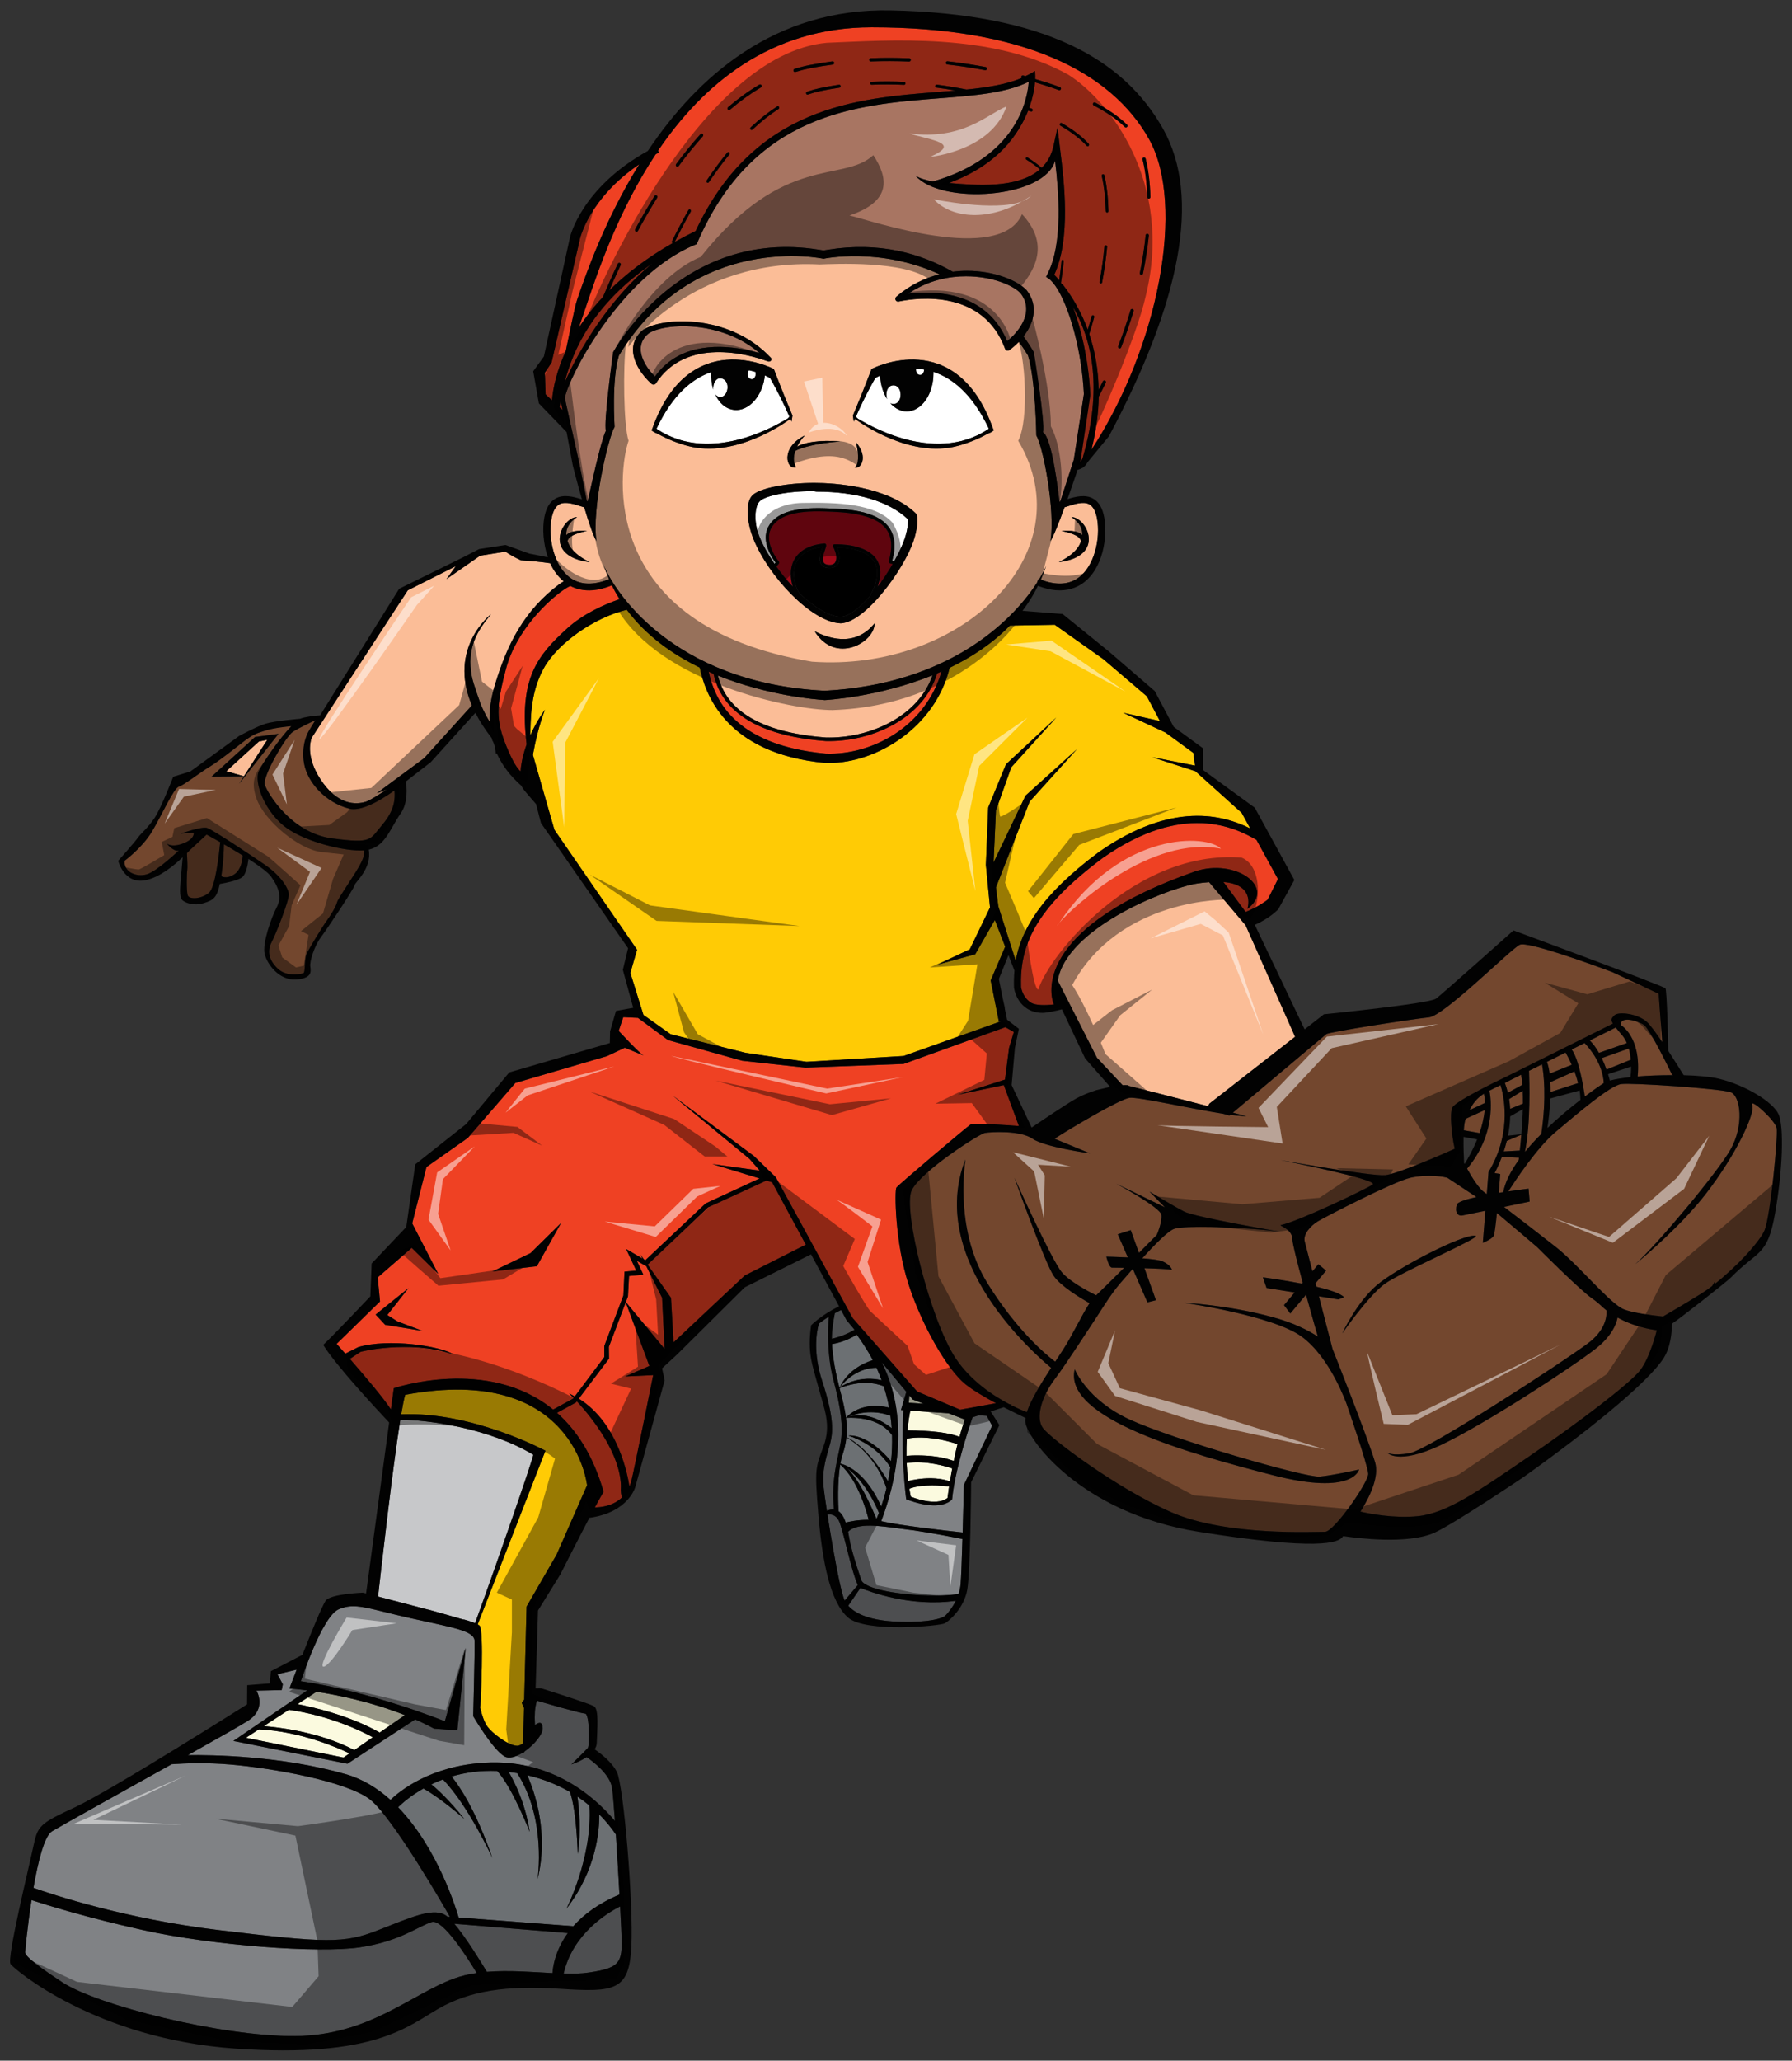
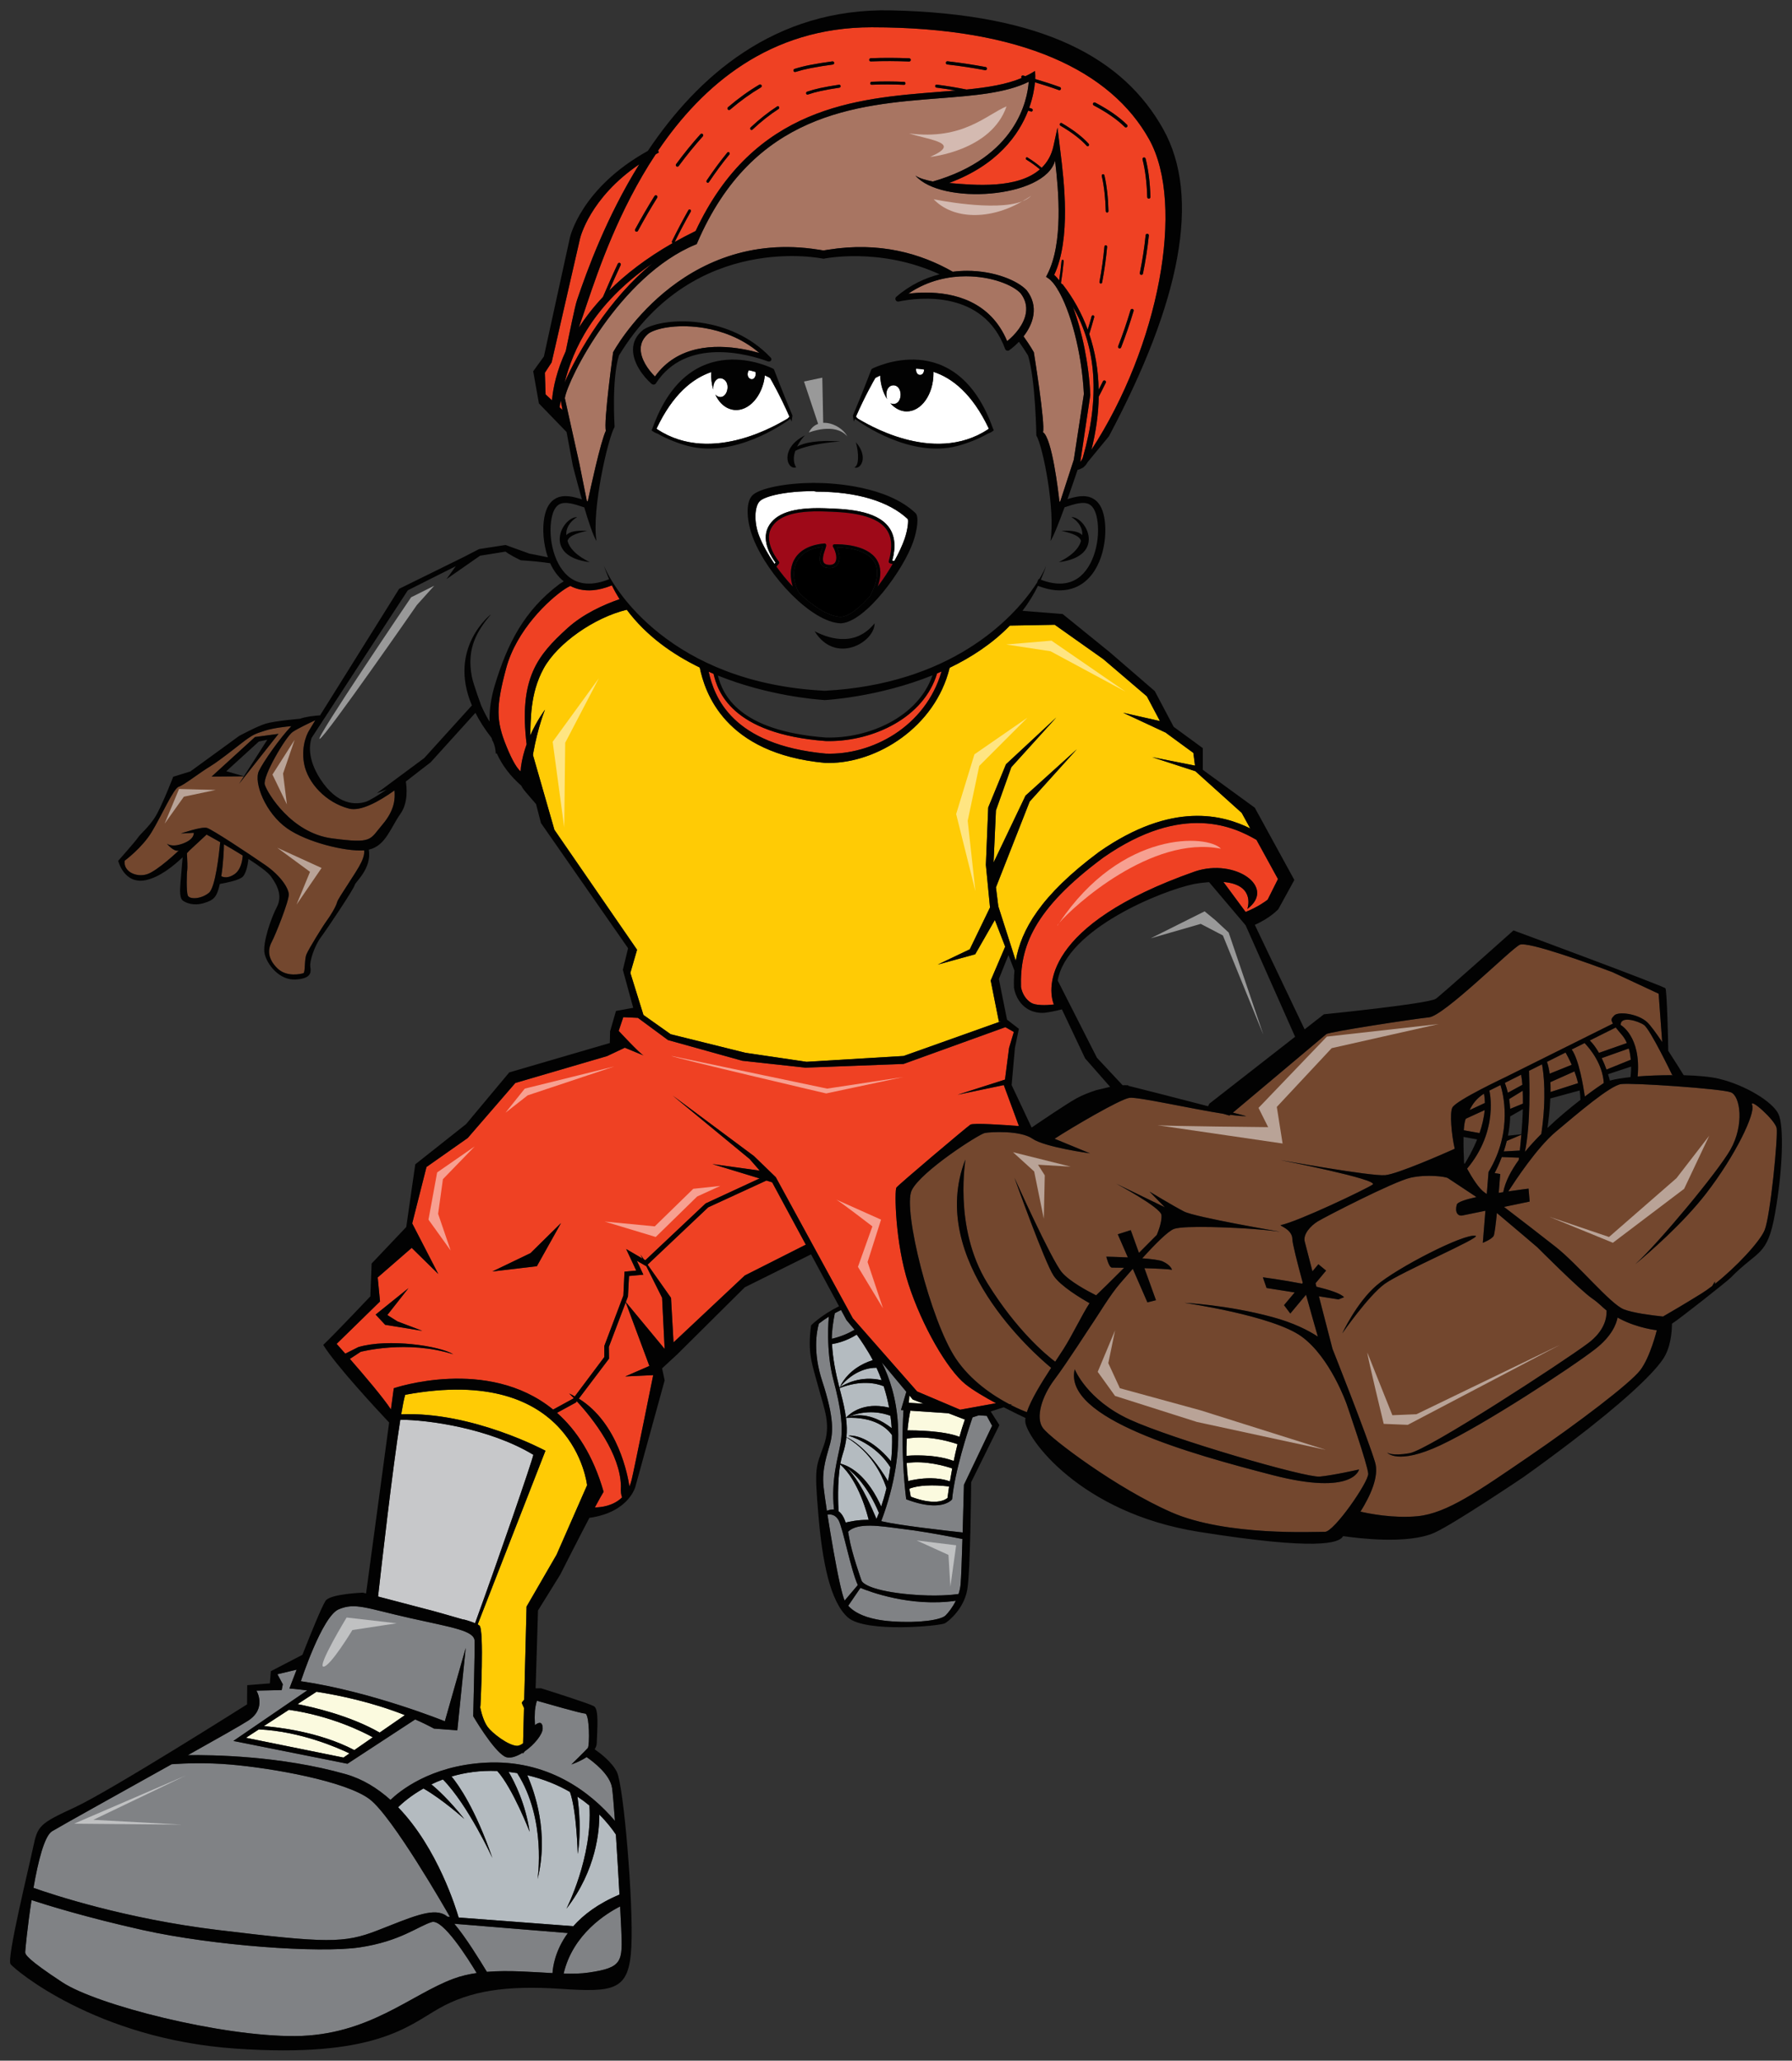
<svg xmlns="http://www.w3.org/2000/svg" version="1.1" id="Layer_1" x="0px" y="0px" width="174px" height="200px" viewBox="0 0 174 200" style="enable-background:new 0 0 174 200;" xml:space="preserve">
  <rect x="0" y="0" width="174" height="200" fill="#333333" stroke="none" />
  <path id="color11" style="fill:#C7C8CA;" d="M51.786,141.194c-0.08,0.535-3.37,10.064-5.656,16.344  c-0.438-0.178-1.148-0.396-1.148-0.354c-0.568-0.174-3.576-1.027-3.574-1.002c-2.196-0.588-4.304-1.117-4.532-1.188  c-0.058-0.018-0.109-0.029-0.166-0.045c0.305-2.727,1.403-12.412,2.162-17.156C41.53,137.792,47.52,138.612,51.786,141.194z" />
  <path id="color10" style="fill:#FFCB05;" d="M57.004,144.151l-2.964,6.742l-2.913,5.033l-0.229,9.027  c-0.077,0.092-0.148,0.186-0.228,0.277c-0.023,0.027,0.083,0.266,0.207,0.533l-0.087,3.43c-0.177,0.139-0.366,0.229-0.57,0.25  c-0.899-0.029-2.45-1.264-2.867-1.832c-0.364-0.502-0.591-1.264-0.725-1.893c0.011-0.068,0.018-0.145,0.025-0.227  c0,0,0.378-7.379-0.104-7.73c-0.015-0.012-0.055-0.027-0.079-0.041c-0.001-0.016-0.036-0.041-0.087-0.068l6.578-16.852  c0,0-7.095-3.822-14.006-3.535c0.149-0.891,0.283-1.563,0.392-1.895C55.769,132.319,57.004,144.151,57.004,144.151z M120.565,78.895  l-4.459-4.01l-0.003-0.022l-4.235-1.378l4.162,0.822l-0.159-1.233l-2.621-1.916l-0.017-0.03l-4.18-1.951l3.573,0.806l-1.271-2.402  l-4.228-3.609l-4.716-3.335l-4.358,0.081c-1.701,1.752-3.748,3.083-5.844,4.093c-1.416,5.786-7.065,9.238-11.729,9.238  c-0.126,0-0.252-0.002-0.377-0.006c-9.784-0.91-11.667-6.885-12.161-9.255c-2.644-1.283-5.204-3.086-7.085-5.609  c-3.159,0.757-6.727,3.256-8.065,5.687c-1.382,2.51-1.23,5.133-1.317,6.531c0.67-1.515,1.443-2.52,1.443-2.52  s-0.684,1.64-1.15,4.246c-0.011,0.057-0.01,0.11-0.018,0.166l2.08,7.247l8.026,11.643l-0.652,2.244l1.272,4.084l2.642,1.87  l7.265,1.804l5.926,0.875l9.428-0.566l9.162-3.26l0.337-0.127l-0.246,0.053l-0.797-3.991L97.6,91.88l-1.002-2.589l-1.908,3.33  l-3.639,1.001l3.112-1.485l1.965-4.06l-0.402-4.135l0.229-5.571l1.724-4.193l4.883-4.538l-4.366,4.825l-1.493,4.193l-0.229,5.055  l3.102-6.491l4.978-4.496l-4.575,5.07l-3.274,8.33l0.229,1.838l1.691,5.285c0.52-2.969,2.395-6.336,8.092-10.565  c7.139-4.984,12.081-3.56,14.677-2.278L120.565,78.895z" />
  <path id="color9" style="fill:#EF4123;" d="M54.332,39.529c0.035-0.205,0.072-0.423,0.114-0.653l0.17,0.914L54.332,39.529z   M74.416,114.579l-5.649,2.598l-5.886,5.563l2.271,3.219l0.247,4.326l6.915-6.49l5.927-2.994l-3.267-6.051L74.416,114.579z   M62.745,122.87l-0.015,0.012l-0.893-0.52l0.632,1.354l-1.391,0.127l-0.104,1.982l-0.207,0.547l3.769,4.549l-0.247-4.963  L62.745,122.87z M87.039,115.263c-0.184,0.266-0.143,5.299,1.169,9.352c1.313,4.051,3.764,8.303,5.526,9.723  c0.733,0.59,1.882,1.264,2.975,1.852l-3.481,0.633l-4.174-1.77l-6.252-7.109l-7.473-13.689l-2.122-2.051l-7.88-5.863l7.455,6.145  l0.99,1.133l-4.599-0.637l4.583,1.396l-5.242,2.426l-5.85,5.51l-0.145-0.084l-0.33-0.467l0.194,0.389l-1.584-0.926l0.977,2.094  l-1.137,0.104l-0.11,2.311l-1.854,4.908v1.072l-2.865,3.82c-0.18-0.098-0.353-0.201-0.544-0.285c0.127,0.121,0.276,0.27,0.434,0.432  l-0.05,0.066l-1.941,1.061c-6.363-5.191-15.473-2.07-15.473-2.07l-0.278,2.059c-0.69-1.082-2.655-3.385-3.985-4.908l1.047-0.686  c0,0,4.511-1.188,8.993,0.24c-1.307-0.82-6.298-1.557-9.213-0.701c-0.446,0.227-0.871,0.438-1.272,0.639  c-0.502-0.57-0.841-0.949-0.841-0.949l4.213-4.117l-0.225-2.33l3.302-2.871l2.581,2.535l-2.533-4.91l1.387-5.473l4.006-2.816  l4.622-5.34l8.91-2.609l1.721-0.813c0,0,2.133,0.891,1.78,0.721c-0.354-0.17-2.376-2.353-2.376-2.353l0.445-1.331l1.421,0.066  l2.92,2.153l7.213,2.01l6.132,0.67l9.531-0.361l9.883-3.568l0.824,0.463l-0.464,1.546l-0.398,3.08l-4.59,1.467l4.476-0.936  l1.468,3.977c-1.363-0.105-4.433-0.32-4.714-0.135C93.86,109.392,87.223,114.997,87.039,115.263z M41.008,129.165l-2.414-0.916  l-0.985-0.619l2.05-2.605l-3.186,2.561l0.926,0.994L41.008,129.165z M54.475,118.702l-2.963,2.92l-3.704,1.781l4.32-0.508  L54.475,118.702z M122.001,81.513c-2.095-1.204-7.103-3.705-14.883,1.727c-6.782,5.033-8.097,8.664-7.979,12.565  c0.125,0.659,0.48,1.221,0.995,1.529c0.408,0.245,1.378,0.263,2.21,0.151c-0.021-0.029-0.036-0.051-0.036-0.051  c-0.563-1.451-1.176-7.63,13.741-12.862c3.889-1.294,7.904,1.53,5.066,3.646c0.133-0.4,0.578-2.38-2.322-2.617l2.156,2.912  c1.183-0.484,1.923-1.026,2.137-1.195l1.001-2.002L122.001,81.513z M50.548,74.865c0.008-0.141,0.018-0.285,0.037-0.428  c0.102-0.78,0.307-1.522,0.549-2.199C50.36,65.82,52.2,63.6,55.085,60.979c1.549-1.406,3.54-2.295,5.072-2.825  c-0.267-0.428-0.516-0.874-0.742-1.34c-0.682,0.272-1.296,0.423-1.836,0.469c-0.938,0.078-1.659-0.131-2.205-0.415  c-0.185,0.093-0.36,0.189-0.516,0.292c-1.583,1.044-4.72,3.998-5.716,7.718c-0.995,3.722-0.977,5.067,0.024,7.536  C49.808,73.993,50.243,74.596,50.548,74.865z M63.349,25.569c-5.782,3.983-7.715,8.381-8.528,11.563  C56.118,34.157,59.146,28.959,63.349,25.569z M80.506,71.926c-0.116,0-0.231-0.001-0.347-0.005  c-9.194-0.693-10.491-4.883-10.876-6.526c-0.157-0.066-0.313-0.136-0.471-0.205c0.532,2.45,2.251,7.105,11.37,7.954  c4.454,0.162,9.672-2.589,11.238-7.972c-0.144,0.063-0.288,0.126-0.432,0.187C89.708,69.666,84.799,71.926,80.506,71.926z   M104.886,44.836c0.095-0.099,0.185-0.234,0.254-0.43c1.67-5.779,1.333-10.67-0.964-14.621c0.886,2.33,1.554,5.509,1.691,8.552  l-0.961,6.437C104.907,44.774,104.898,44.802,104.886,44.836z M63.665,14.977c0.108-0.06,0.207-0.122,0.318-0.181  c-0.039-0.053-0.057-0.117-0.082-0.177c4.29-6.325,10.815-11.973,20.737-11.973c14.688,0,23.252,4.282,26.931,10.853  c3.57,6.376,0.929,20.153-5.588,30.147c0.445-1.787,0.681-3.51,0.707-5.152c0.234-0.452,0.467-0.903,0.684-1.352  c0.037-0.077,0.004-0.17-0.073-0.208c-0.079-0.037-0.171-0.004-0.207,0.073c-0.13,0.271-0.274,0.543-0.411,0.815  c-0.035-1.92-0.348-3.728-0.914-5.403c0.17-0.546,0.332-1.093,0.48-1.639c0.021-0.076-0.021-0.157-0.09-0.179  c-0.067-0.022-0.143,0.021-0.163,0.097c-0.115,0.429-0.245,0.86-0.375,1.29c-0.593-1.604-1.417-3.083-2.454-4.416  c-0.033-0.01-0.048-0.008-0.075-0.013c-0.023-0.036-0.046-0.076-0.069-0.111c0.109-0.71,0.203-1.416,0.266-2.101  c0.005-0.066-0.037-0.126-0.096-0.132c-0.065-0.01-0.108,0.042-0.115,0.108c-0.055,0.616-0.137,1.25-0.231,1.888  c-0.159-0.208-0.321-0.396-0.482-0.536c1.647-3.509,0.943-9.191,0.603-11.954l-0.283-2.338l-0.393,1.797  c-0.194,0.893-0.602,1.573-1.143,2.102c-0.397-0.34-0.848-0.678-1.385-1.005c-0.053-0.031-0.115-0.009-0.144,0.05  c-0.026,0.06-0.008,0.133,0.044,0.164c0.508,0.309,0.934,0.626,1.313,0.945c-2.181,1.906-6.324,1.544-8.811,1.322  c-0.003,0-0.006,0-0.009-0.001c4.73-1.753,6.784-4.71,7.678-7.017c0.092,0.023,0.183,0.043,0.267,0.077  c0.015,0.006,0.03,0.009,0.045,0.009c0.054,0,0.104-0.036,0.124-0.095c0.024-0.075-0.01-0.158-0.079-0.186  c-0.082-0.033-0.167-0.061-0.252-0.09c0.373-1.048,0.51-1.928,0.558-2.472c0.8,0.239,1.582,0.488,2.317,0.759  c0.019,0.006,0.036,0.009,0.055,0.009c0.063,0,0.121-0.039,0.145-0.101c0.03-0.081-0.012-0.171-0.092-0.2  c-0.763-0.279-1.574-0.537-2.402-0.783c0.007-0.154,0.006-0.256,0.006-0.265l-0.021-0.514l-0.445,0.258  c-0.155,0.09-0.326,0.164-0.491,0.244c-0.072-0.02-0.14-0.043-0.213-0.062c-0.082-0.02-0.169,0.027-0.19,0.11  C99.152,7.488,99.17,7.533,99.2,7.57c-1.47,0.621-3.293,0.912-5.35,1.117c-0.956-0.191-1.929-0.354-2.896-0.476  c-0.079-0.012-0.138,0.049-0.147,0.127c-0.007,0.08,0.043,0.151,0.117,0.16c0.623,0.079,1.245,0.177,1.866,0.285  c-0.536,0.046-1.082,0.09-1.644,0.134c-8.017,0.627-17.943,1.411-23.603,13.504c-0.02,0.009-0.039,0.018-0.058,0.027  c-0.691,0.338-1.346,0.684-1.973,1.036c0.504-1.022,1.026-2.012,1.557-2.942c0.038-0.067,0.02-0.156-0.042-0.199  c-0.062-0.042-0.143-0.022-0.182,0.046c-0.541,0.952-1.077,1.966-1.592,3.012c-0.034,0.07-0.011,0.158,0.054,0.195  c0.001,0,0.002,0,0.002,0c-2.553,1.457-4.564,3.021-6.152,4.594c0.268-0.62,0.63-1.447,1.11-2.464  c0.037-0.078,0.004-0.17-0.073-0.207c-0.077-0.035-0.171-0.004-0.207,0.074c-0.572,1.212-0.986,2.173-1.26,2.81  c-0.073,0.169-0.13,0.3-0.179,0.412c-0.94,1.002-1.713,2.001-2.344,2.974c0.241-0.665,0.571-1.672,0.822-2.413  C58.109,26.189,60.089,20.373,63.665,14.977z M107.5,23.965c0.008-0.08-0.045-0.151-0.117-0.159  c-0.082-0.012-0.138,0.05-0.145,0.129c-0.103,1.107-0.264,2.255-0.479,3.413c-0.015,0.078,0.032,0.154,0.104,0.171  c0.008,0.001,0.017,0.002,0.026,0.002c0.061,0,0.116-0.047,0.128-0.116C107.235,26.24,107.397,25.081,107.5,23.965z M107.63,20.482  c-0.033-1.31-0.165-2.477-0.396-3.468c-0.017-0.077-0.088-0.123-0.159-0.104c-0.07,0.019-0.112,0.098-0.096,0.175  c0.225,0.97,0.354,2.115,0.388,3.404c0.002,0.079,0.06,0.141,0.131,0.141h0.004C107.575,20.628,107.631,20.562,107.63,20.482z   M110.938,15.474c0.264,1.042,0.418,2.272,0.455,3.656c0.003,0.083,0.072,0.151,0.155,0.151c0.002,0,0.004,0,0.005,0  c0.085-0.003,0.153-0.074,0.15-0.16c-0.039-1.406-0.195-2.659-0.466-3.723c-0.02-0.083-0.104-0.132-0.188-0.112  C110.967,15.307,110.916,15.392,110.938,15.474z M110.676,26.494c-0.018,0.084,0.037,0.166,0.121,0.184  c0.011,0.001,0.021,0.002,0.031,0.002c0.072,0,0.137-0.05,0.152-0.124c0.256-1.253,0.447-2.496,0.57-3.695  c0.008-0.085-0.053-0.162-0.139-0.17c-0.098-0.012-0.162,0.054-0.171,0.139C111.121,24.018,110.93,25.251,110.676,26.494z   M109.772,30.092c-0.348,1.171-0.752,2.353-1.203,3.511c-0.03,0.08,0.009,0.17,0.089,0.201c0.019,0.007,0.038,0.01,0.057,0.01  c0.062,0,0.12-0.037,0.145-0.099c0.453-1.166,0.86-2.356,1.211-3.534c0.025-0.083-0.022-0.169-0.104-0.193  C109.885,29.965,109.796,30.01,109.772,30.092z M106.202,10.232c1.287,0.679,2.299,1.384,3.011,2.093  c0.03,0.03,0.07,0.045,0.109,0.045c0.04,0,0.08-0.016,0.11-0.045c0.061-0.061,0.061-0.159,0-0.219  c-0.734-0.732-1.771-1.455-3.084-2.148c-0.077-0.039-0.17-0.012-0.21,0.064C106.098,10.098,106.126,10.192,106.202,10.232z   M103.093,11.948c-0.064-0.036-0.143-0.01-0.178,0.061c-0.033,0.07-0.01,0.158,0.055,0.195c1.09,0.632,1.946,1.289,2.549,1.949  c0.026,0.028,0.061,0.043,0.094,0.043c0.034,0,0.067-0.014,0.092-0.043c0.053-0.057,0.053-0.148,0-0.204  C105.084,13.268,104.206,12.594,103.093,11.948z M91.839,6.085c-0.01,0.085,0.05,0.162,0.137,0.172  c1.229,0.141,2.464,0.327,3.672,0.554c0.01,0.002,0.021,0.003,0.029,0.003c0.073,0,0.139-0.052,0.152-0.127  c0.017-0.084-0.04-0.166-0.124-0.181C94.49,6.278,93.246,6.09,92.01,5.948C91.918,5.936,91.848,6.001,91.839,6.085z M87.919,8.094  c0.004-0.079-0.053-0.146-0.125-0.15c-1.055-0.047-2.113-0.052-3.166-0.008c-0.071,0.003-0.129,0.071-0.126,0.15  c0.002,0.08,0.044,0.144,0.137,0.139c1.046-0.043,2.097-0.039,3.145,0.008h0.006C87.86,8.233,87.917,8.172,87.919,8.094z   M84.399,5.811c0.003,0.085,0.052,0.154,0.161,0.149c1.235-0.047,2.477-0.042,3.713,0.009c0.002,0,0.004,0,0.006,0  c0.083,0,0.151-0.065,0.155-0.149c0.004-0.086-0.063-0.158-0.148-0.161c-1.245-0.051-2.495-0.056-3.738-0.008  C84.462,5.653,84.396,5.725,84.399,5.811z M81.474,8.224c-0.628,0.09-1.251,0.201-1.849,0.328c-0.421,0.09-0.846,0.207-1.264,0.35  c-0.069,0.023-0.108,0.104-0.087,0.181c0.018,0.062,0.069,0.101,0.126,0.101c0.013,0,0.025-0.002,0.039-0.007  c0.408-0.139,0.824-0.254,1.235-0.341c0.593-0.127,1.21-0.236,1.833-0.325c0.071-0.011,0.122-0.083,0.112-0.163  C81.611,8.269,81.544,8.213,81.474,8.224z M77.046,6.879c0.021,0.066,0.082,0.109,0.148,0.109c0.016,0,0.031-0.002,0.046-0.007  c0.483-0.15,0.974-0.273,1.459-0.367c0.701-0.136,1.429-0.253,2.164-0.349c0.084-0.011,0.145-0.089,0.134-0.174  c-0.012-0.085-0.091-0.145-0.175-0.134c-0.741,0.097-1.476,0.215-2.182,0.352c-0.497,0.096-0.999,0.223-1.492,0.376  C77.067,6.71,77.021,6.797,77.046,6.879z M75.464,10.328c-0.864,0.559-1.731,1.246-2.576,2.038  c-0.055,0.052-0.062,0.143-0.015,0.204c0.026,0.033,0.063,0.05,0.101,0.05c0.03,0,0.061-0.011,0.085-0.035  c0.832-0.782,1.687-1.458,2.539-2.009c0.063-0.04,0.083-0.129,0.046-0.198C75.608,10.31,75.526,10.287,75.464,10.328z M70.67,10.625  c0.03,0.036,0.074,0.054,0.117,0.054c0.036,0,0.072-0.012,0.102-0.037c0.982-0.84,1.991-1.566,2.997-2.158  c0.073-0.043,0.099-0.139,0.055-0.213s-0.14-0.098-0.213-0.055c-1.021,0.601-2.045,1.338-3.041,2.189  C70.622,10.461,70.615,10.56,70.67,10.625z M68.65,17.712c0.023,0.019,0.051,0.028,0.078,0.028c0.04,0,0.08-0.02,0.105-0.059  c0.647-0.963,1.314-1.866,1.985-2.682c0.048-0.059,0.044-0.15-0.011-0.204s-0.137-0.048-0.186,0.011  c-0.675,0.823-1.348,1.733-2,2.704C68.579,17.574,68.591,17.665,68.65,17.712z M65.684,16.147c0.027,0.02,0.06,0.03,0.091,0.03  c0.048,0,0.095-0.021,0.126-0.063c0.764-1.035,1.552-2.004,2.342-2.88c0.058-0.064,0.053-0.162-0.011-0.219  c-0.064-0.059-0.163-0.052-0.22,0.011c-0.797,0.884-1.592,1.861-2.361,2.904C65.6,15.999,65.615,16.096,65.684,16.147z   M63.765,18.976c-0.072-0.045-0.169-0.023-0.215,0.049c-0.639,1.023-1.271,2.111-1.879,3.234c-0.041,0.075-0.013,0.17,0.063,0.21  c0.023,0.013,0.049,0.019,0.074,0.019c0.055,0,0.108-0.03,0.137-0.082c0.604-1.118,1.233-2.2,1.869-3.217  C63.859,19.117,63.837,19.022,63.765,18.976z M60.29,144.231c-0.061-3.082-2.646-6.469-4.283-8.229l-0.093,0.123l-1.832,0.998  c1.89,1.67,3.51,4.113,4.527,7.662c-0.187,0.301-0.49,0.852-0.847,1.518c0.636-0.006,1.787-0.146,2.641-0.975  C60.33,145.151,60.248,144.817,60.29,144.231z M53.597,38.852c0.106-1.245,0.476-2.906,1.335-4.767  c0.358-1.678,0.868-4.291,1.099-4.968c0.973-2.866,2.846-8.036,6.038-13.168c-4.818,3.266-5.736,7.143-5.749,7.207l-2.757,12.015  l-0.657,1.011l0.07,2.096L53.597,38.852z M63.054,132.573l-2.296-6.176l-1.638,4.324l0.016,1.143l-2.934,3.881  c3.849,2.385,4.771,7.559,4.913,8.525c0.081-0.193,0.155-0.396,0.211-0.629c0.31-1.289,2.098-10.178,2.098-10.178l-2.716,0.129  L63.054,132.573z" />
  <path id="color8" d="M84.478,57.847c-1.001,1.145-2.033,1.975-2.841,2.028c-1.189-0.054-2.672-1.006-4.059-2.338  c-0.003-0.008,0.001-0.017-0.004-0.024c-0.45-0.766-0.707-2.031-0.209-3c0.414-0.805,1.258-1.288,2.509-1.438  c-0.015,0.046-0.032,0.096-0.047,0.141c-0.153,0.447-0.384,1.122-0.099,1.556c0.138,0.209,0.373,0.329,0.701,0.355  c0.542,0.044,0.805-0.191,0.931-0.392c0.237-0.379,0.198-0.988-0.091-1.602c0.81,0.007,2.856,0.151,3.613,1.379  C85.37,55.304,85.232,56.426,84.478,57.847z" />
-   <path id="color7" style="fill:#FBBD97;" d="M25.133,71.972l0.82-0.173l-2.268,3.541l-1.713-0.487L25.133,71.972z M120.949,89.805  l-3.551-4.19c-0.44,0.034-0.914,0.087-1.46,0.184c-3.089,0.628-12.379,4.359-13.236,9.369l3.809,7.494l2.493,2.666  c0.161-0.004,0.321-0.016,0.483,0.004c0.017,0.002,0.03-0.004,0.046-0.004c0.022,0.021,0.049,0.051,0.07,0.072  c0.055,0.01,0.107,0.02,0.158,0.033c0.89,0.213,4.619,1.174,7.541,1.932l0.125-0.248l8.324-6.494L120.949,89.805z M50.57,54.378  c-1.137-0.543-1.483-0.84-1.483-0.84l-2.471,0.396l-3.263,2.273l0.902-1.253l-4.658,2.34l-9.338,14.321  c-0.184,0.527-0.472,1.966,0.84,3.992c1.67,2.581,3.47,2.502,4.413,2.211c0.367-0.114,1.18-0.618,2.035-1.19l-0.964,0.362  l4.605-3.412l4.633-5.113c-2.377-5.61,1.857-8.852,1.857-8.852c-1.333,1.604-2.401,3.282-1.863,6.054  c0.143,0.736,0.904,2.799,0.904,2.799c0.273,0.615,0.562,1.158,0.818,1.573c-0.034-1.126,0.138-2.312,0.514-3.555  c1.218-4.028,2.849-7.23,6.266-9.794c0.135-0.101,0.281-0.175,0.422-0.264c-0.572-0.469-1.01-1.077-1.319-1.761  C52.615,54.546,51.689,54.446,50.57,54.378z M79.952,67.934c-0.651-0.041-5.35-0.399-10.246-2.367  c0.461,1.796,1.946,5.369,10.475,6.012c4.128,0.122,8.967-1.963,10.36-6.035c-5.328,2.147-10.447,2.403-10.447,2.403  S79.951,67.944,79.952,67.934z M101.06,56.261c0.192-0.442,0.372-0.894,0.525-1.369c-0.121,0.31-0.345,0.765-0.676,1.314  c-0.021-0.008-0.039-0.014-0.06-0.022c-0.02,0.064-0.052,0.121-0.089,0.175c-0.013,0.062-0.031,0.121-0.058,0.176  c-0.005,0.009-0.011,0.017-0.016,0.025c-0.027,0.048-0.056,0.095-0.098,0.134c-0.013,0.027-0.028,0.052-0.045,0.077  c0.002,0,0.003,0.001,0.004,0.001c-2.314,3.47-8.381,9.631-20.461,10.269c-14.979-0.745-20.594-9.96-21.448-12.151  c0.146,0.458,0.319,0.895,0.503,1.322c-1.486,0.597-2.737,0.576-3.715-0.089c-1.618-1.1-2.232-3.866-1.875-5.798  c0.133-0.717,0.389-1.183,0.759-1.383c0.575-0.31,1.479-0.012,2.276,0.252c0.048,0.016,0.093,0.03,0.141,0.045  c0.426,1.434,0.882,2.806,1.188,3.263c-0.483-3.026,1.114-9.988,1.759-11.074c0,0-0.306-4.601,0.422-6.929  c7.347-12.106,19.86-9.39,19.86-9.39s5.454-1.167,11.272,1.51c-1.343,0.338-2.811,0.981-4.201,2.183  c-0.092,0.079-0.118,0.21-0.064,0.318c0.054,0.108,0.171,0.168,0.294,0.142c1.999-0.425,8.237-1.124,10.336,4.6  c0.028,0.078,0.092,0.138,0.171,0.162c0.026,0.009,0.052,0.012,0.078,0.012c0.054,0,0.108-0.017,0.153-0.049  c0.311-0.221,0.633-0.502,0.938-0.82c0.302,0.424,0.598,0.862,0.884,1.333c0.728,2.328,0.808,7.76,0.808,7.76  c0.646,1.086,1.856,7.216,1.373,10.243c0.296-0.442,0.832-1.808,1.365-3.27c0.042-0.014,0.079-0.025,0.121-0.039  c0.797-0.264,1.7-0.562,2.275-0.252c0.371,0.2,0.626,0.666,0.759,1.383c0.358,1.932-0.257,4.698-1.875,5.798  C103.696,56.77,102.489,56.805,101.06,56.261z M104.963,52.494c-0.297,1.143-1.732,1.847-2.152,2.066  c4.625-0.569,2.705-4.374,1.224-4.373c0.771,0.472,1.11,1.166,1.046,1.752c-0.342-0.379-1.039-0.465-2.013-0.419  C104.373,51.816,104.848,52.098,104.963,52.494z M57.258,54.56c-0.42-0.219-1.854-0.923-2.152-2.066  c0.115-0.396,0.59-0.678,1.896-0.974c-0.974-0.046-1.671,0.04-2.013,0.419c-0.063-0.586,0.276-1.28,1.047-1.752  C54.553,50.186,52.632,53.99,57.258,54.56z M77.302,45.359C77,44.862,77.04,44.29,77.224,43.756  c0.476-0.256,1.804-0.712,4.362-0.916c-2.116-0.146-3.497,0.101-4.193,0.511c0.218-0.443,0.512-0.835,0.764-1.09  C75.709,43.462,76.364,45.658,77.302,45.359z M63.262,37.255c0.04,0.036,0.092,0.059,0.145,0.069  c0.026,0.004,0.053,0.005,0.079,0.003c0.082-0.007,0.153-0.048,0.193-0.109c2.923-4.528,8.963-2.854,10.869-2.146  c0.117,0.044,0.241,0.013,0.31-0.07s0.063-0.2-0.016-0.284c-2.062-2.194-4.61-3.025-6.385-3.336  c-2.626-0.46-5.007-0.034-6.001,0.623c-0.665,0.537-0.993,1.183-0.993,1.936C61.466,35.205,62.394,36.481,63.262,37.255z   M76.747,40.652c0.038,0.089,0.076,0.172,0.115,0.263l0.086-0.586c-1.098-2.59-1.76-4.416-1.793-4.472l-0.065-0.065  c-0.072-0.043-8.176-4.201-11.738,5.783l-0.088,0.191l0.151,0.112c0.119,0.088,0.284,0.162,0.455,0.224  c0.941,0.536,2.021,0.939,2.9,1.174C71.324,44.493,76.097,41.123,76.747,40.652z M84.923,60.497  c-2.018,2.483-4.733,1.319-5.819,0.776C81.122,64.532,84.923,62.359,84.923,60.497z M88.882,49.788  c-2.733-2.589-7.852-2.92-9.814-2.92c-2.712,0-5.333,0.513-6.017,1.213c-0.685,0.701-0.559,2.554,0.098,4.205  c1.435,3.602,5.628,8.099,8.479,8.211h0.014l0.015-0.001c2.409-0.131,6.09-5.219,7.028-7.952  C89.057,51.456,89.254,50.111,88.882,49.788z M82.959,45.359c0.564,0.272,1.438-0.97,0.144-2.441  C83.428,44.115,83.388,45.208,82.959,45.359z M96.498,41.766l-0.088-0.191c-3.562-9.984-11.667-5.826-11.739-5.783l-0.065,0.065  c-0.032,0.056-0.695,1.882-1.792,4.472l0.086,0.586c0.039-0.091,0.076-0.174,0.115-0.263c0.647,0.47,5.422,3.841,9.977,2.624  c0.878-0.235,1.958-0.638,2.9-1.174c0.172-0.062,0.335-0.136,0.454-0.224L96.498,41.766z" />
  <path id="color6" style="fill:#FBFADF;" d="M93.686,137.776c-0.19,0.547-0.369,1.107-0.523,1.676  c-1.535-0.609-4.422-0.629-5.049-0.629c0.09-0.93,0.214-1.602,0.278-1.91l3.699,0.25L93.686,137.776z M23.88,168.661l9.471,1.92  l0.583-0.404c-1.112-0.539-4.774-2.148-8.802-2.33L23.88,168.661z M28.891,165.396c1.38,0.268,5.04,1.08,7.974,2.76l2.45-1.693  c-3.188-1.264-6.411-1.932-8.583-2.268L28.891,165.396z M88.628,135.831l-0.33-0.396l-0.055,0.715l1.445,0.088L88.628,135.831z   M25.615,167.528c1.211,0.092,5.344,0.521,8.79,2.326l1.792-1.242c-0.958-0.527-4.034-2.076-8.146-2.668L25.615,167.528z   M89.587,139.522c-0.507-0.016-1.029,0.012-1.538,0.107c-0.03,0.506-0.047,1.064-0.038,1.666c0.221-0.02,0.672-0.049,1.243-0.039  c0.95,0.01,2.235,0.117,3.351,0.537c0.106-0.523,0.229-1.07,0.369-1.631c-0.413-0.143-1.53-0.492-2.823-0.607  C89.966,139.54,89.78,139.528,89.587,139.522z M88.033,141.995c0.024,0.557,0.073,1.139,0.15,1.746  c0.372-0.094,1.237-0.279,2.224-0.268c0.593,0.008,1.229,0.088,1.829,0.303c0.062-0.373,0.137-0.797,0.223-1.256  C91.862,142.317,89.875,141.714,88.033,141.995z M88.291,144.485c0.042,0.254,0.09,0.512,0.144,0.773c0,0,2.42,1.021,3.565,0.129  c0,0,0.053-0.428,0.155-1.115C91.502,144.187,89.565,143.999,88.291,144.485z" />
  <path id="color5" style="fill:#9E0918;" d="M85.225,56.929c0.362-1.04,0.337-1.905-0.078-2.578  c-0.946-1.535-3.612-1.542-4.137-1.524c-0.055,0.002-0.105,0.032-0.131,0.08c-0.026,0.047-0.026,0.106,0.001,0.153  c0.328,0.571,0.418,1.193,0.218,1.513c-0.117,0.186-0.332,0.274-0.644,0.247c-0.23-0.019-0.383-0.089-0.466-0.216  c-0.202-0.308,0.007-0.92,0.132-1.286c0.097-0.284,0.142-0.414,0.061-0.514c-0.032-0.041-0.078-0.061-0.135-0.058  c-1.836,0.163-2.621,0.974-2.957,1.626c-0.414,0.805-0.371,1.763-0.112,2.557c-0.569-0.605-1.108-1.264-1.594-1.942l0.242-0.277  c0.051-0.058,0.052-0.144,0.003-0.202c-0.015-0.018-1.478-1.789-0.77-3.204c0.639-1.228,2.284-1.761,5.178-1.666  c1.828,0.058,4.888,0.155,6.026,1.729c0.541,0.748,0.62,1.79,0.235,3.098c-0.018,0.059,0.002,0.123,0.049,0.163  c0.07,0.059,0.196,0.088,0.333,0.108C86.25,55.481,85.752,56.234,85.225,56.929z" />
  <path id="color4" style="fill:#A87562;" d="M99.614,30.367c-0.171,1.1-1.036,2.118-1.821,2.743c-1.62-3.884-5.172-4.713-7.9-4.713  c-0.633,0-1.207,0.045-1.697,0.107c2.017-1.378,4.116-1.689,5.599-1.689c2.47,0,4.545,0.839,5.304,1.649  C99.547,29.045,99.72,29.686,99.614,30.367z M102.733,28.151c-0.012,0.001-0.023-0.001-0.035,0.001  c0.002-0.017,0.004-0.033,0.008-0.05c-0.307-0.507-0.614-0.883-0.907-1.079l-0.229-0.154l0.126-0.247  c1.555-3.024,1.1-8.07,0.749-11.031c-0.99,3.671-11.078,4.344-13.562,1.447c0.349,0.262,1.028,0.449,1.697,0.579  c8.136-2.342,9.182-7.94,9.307-9.677c-2.23,1.095-5.244,1.331-8.696,1.601c-8.048,0.629-18.063,1.412-23.493,14.037l-0.051,0.116  l-0.117,0.048c-7.345,3.018-12.399,13.047-12.686,14.899l1.419,6.387l0.721,3.598c0.03,0.01,0.059,0.019,0.088,0.028  c0.216-1.018,1.245-5.805,1.757-6.852c-0.242-0.776,0.704-7.613,0.704-7.613s6.501-12.101,19.956-9.956  c0.01,0.001,0.023,0.003,0.034,0.005c0.146,0.024,0.289,0.042,0.436,0.07c0.146-0.027,0.29-0.046,0.436-0.07  c0.013-0.003,0.023-0.004,0.034-0.005c4.974-0.793,8.984,0.37,12.081,2.14c0.496-0.062,0.966-0.09,1.385-0.09  c2.667,0,4.938,0.957,5.805,1.902c0.563,0.741,0.772,1.541,0.642,2.394c-0.115,0.756-0.487,1.463-0.956,2.067  c0.663,0.924,0.999,1.542,0.999,1.542s1.13,6.984,0.888,7.76c0.882,0.565,1.495,5.807,1.598,6.748  c0.025-0.008,0.052-0.017,0.076-0.025l1.317-4.054l0.978-6.371C105.035,34.083,103.899,30.116,102.733,28.151z M63.005,32.346  c-0.528,0.419-0.796,0.936-0.793,1.537c0.004,0.969,0.703,1.988,1.384,2.657c2.177-3.039,5.799-3.134,8.487-2.663  c0.622,0.108,1.182,0.247,1.655,0.383c-1.779-1.525-3.802-2.153-5.262-2.409C66.044,31.426,63.874,31.785,63.005,32.346z" />
  <path id="color3" style="fill:#73472E;" d="M21.745,81.944c0.561,0.323,1.198,0.7,1.82,1.086c-0.02,0.398-0.139,1.367-0.808,1.822  c-0.614,0.419-1.065,0.294-1.271,0.19C21.682,83.765,21.733,82.531,21.745,81.944z M18.394,82.548c0,0-0.087,0.1-0.242,0.262  c0.032,0.598,0.066,1.422,0.031,1.629c-0.056,0.333-0.093,2.013,0.041,2.447c0.135,0.435,1.312,0.391,2.069-0.241  c0.615-0.513,0.975-3.721,1.089-4.908c-0.774-0.44-1.322-0.736-1.322-0.736L18.394,82.548z M35.368,82.537  c0.021,0.224-0.02,0.586-0.274,1.129c-0.478,1.021-2.261,3.477-2.366,3.907c-0.105,0.428-0.66,1.334-1.025,1.823  c-0.33,0.442-1.717,2.674-1.943,3.222c-0.229,0.547-0.09,1.772-0.308,1.839c-0.218,0.066-1.616,0.421-2.531-0.488  c-0.916-0.908-0.945-1.773-0.544-2.532c0.401-0.76,1.698-4.017,1.664-4.642s-0.799-1.817-2.313-2.859  c-1.512-1.042-5.105-3.426-5.63-3.581c-0.525-0.156-2.531,0.543-2.531,0.543l1.249-0.068c0,0,0.107,0.603-1.031,1.032  c-1.139,0.432-1.584,0.013-1.584,0.013s0.653,0.83,1.16,0.674c0,0-2.084,1.992-3.1,2.306c-1.015,0.313-2.298-0.243-2.153-1.32  c0,0,1.685-1.233,2.63-2.796c0.946-1.563,2.111-4.225,2.618-4.381s1.974-1.324,3.043-1.971c1.07-0.648,3.221-2.424,3.685-2.725  c0.462-0.301,0.584-0.419,1.672-0.755c0.863-0.267,2.069-0.389,2.53-0.428c-1.137,1.186-2.739,3.491-3.146,4.349  c-0.529,1.117,0.628,4.094,2.754,5.581C29.809,81.746,33.52,82.657,35.368,82.537z M23.68,75.347l-0.461,0.722l3.826-4.846  l-2.286,0.309l-4.214,3.841L23.68,75.347z M33.891,78.48c-2.243-0.579-4.023-2.49-4.366-4.369c-0.341-1.88,0.455-3.158,0.455-3.158  s0.241-0.397,0.635-1.049c-0.41,0.188-1.651,0.769-2.196,1.134c-0.658,0.441-2.952,4.325-2.706,5.122  c0.246,0.798,2.558,4.688,6.529,5.21c3.972,0.521,3.619,0.153,4.902-1.354c1.169-1.376,1.232-2.477,1.158-3.298  C36.831,77.769,35.04,78.775,33.891,78.48z M157.313,128.011c1.729,0.904,3.559,1.094,3.559,1.094s-0.63,2.604-1.613,3.887  c-0.985,1.277-5.977,5.078-10.828,8.391c-4.848,3.309-7.932,5.492-10.779,5.773c-2.328,0.232-4.749-0.256-5.553-0.441  c0.943-1.516,1.83-3.406,1.421-4.781c-0.737-2.473-4.136-11.016-4.136-11.016s-0.656-2.533-1.321-5.102l1.9,0.303l0.54-0.215  c-0.333-0.371-1.418-0.721-2.682-1.021c-0.027-0.111-0.057-0.223-0.085-0.334l1.025-1.227l-0.749-0.619l-0.577,0.688  c-0.384-1.479-0.685-2.649-0.746-2.883c-0.191-0.719,0.588-1.553,1.267-1.965c0.68-0.416,7.41-3.893,9.028-4.242  c1.616-0.351,3.401-0.096,3.601,0.043c0.16,0.111,1.844,1.215,2.775,1.838c-1.033,0.229-1.834,0.484-1.906,0.729  c-0.215,0.736,0.091,1.143,0.54,1.06c0.165-0.029,1.114-0.225,2.236-0.457l-0.25,3.111c0,0,0.811-0.32,1.041-0.65  c0.091-0.131,0.213-1.111,0.325-2.244c1.612,1.35,3.928,3.328,3.928,3.328s4.108,4.127,5.301,4.953  c0.744,0.517,0.951,0.814,1.422,1.184c0.027,0.742-0.217,1.992-1.793,3.172c-2.45,1.836-15.517,10.342-17.313,10.668  s-2.213-0.064-2.213-0.064s0.982,1.271,5.201-0.709c4.222-1.98,12.67-7.508,15.006-9.318c1.639-1.271,2.067-2.467,2.178-3.068  C157.142,127.919,157.225,127.962,157.313,128.011z M134.444,124.612c1.588-1.156,9.447-4.521,8.835-4.67  c-1.092-0.266-7.666,3.127-9.62,4.813c-1.956,1.686-3.329,4.658-3.329,4.658S132.857,125.769,134.444,124.612z M158.344,102.853  c-0.028-0.352-0.089-0.727-0.191-1.09l-2.627,0.932c0.188,0.391,0.342,0.773,0.462,1.111L158.344,102.853z M155.723,105.114  c-0.109-1.871-1.357-3.352-1.861-3.879c-0.4,0.201-0.82,0.41-1.251,0.623c0.708,0.98,1.145,3.67,1.274,4.564  C154.754,105.767,155.432,105.304,155.723,105.114z M157.487,100.449c-0.254-0.296-0.45-0.531-0.6-0.724  c-0.521,0.261-1.427,0.713-2.519,1.256c0.346,0.348,0.641,0.768,0.89,1.203l2.707-0.953  C157.842,100.948,157.687,100.681,157.487,100.449z M153.231,105.124c-0.1-0.4-0.223-0.785-0.355-1.139l-2.336,1.043  c0.017,0.313,0.018,0.633,0.015,0.955L153.231,105.124z M159.629,99.481c-0.598-0.414-2.31-0.916-2.26,0.002  c0,0,2.004,1.106,1.643,4.993c1.073-0.086,2.281-0.129,3.448-0.123l-0.101-0.035C162.36,104.317,160.227,99.894,159.629,99.481z   M150.206,103.062c0.123,0.328,0.207,0.717,0.263,1.145l2.142-0.863c-0.237-0.543-0.467-0.963-0.595-1.188  C151.418,102.456,150.807,102.761,150.206,103.062z M132.851,143.04c0.03,0.807-3.324,5.645-4.198,5.629  c-0.871-0.016-9.538,0.449-14.887-1.885c-5.349-2.336-11.727-7.152-12.49-8.174c-0.765-1.021-0.1-3.113,1.115-4.723  c1.217-1.611,3.427-5.082,3.842-5.68c0.412-0.598,1.568-2.543,2.527-3.646c0.267-0.305,0.712-0.822,1.234-1.416l1.418,3.256  l0.832-0.209l-1.12-3.107c1.21,0.035,2.371,0.086,2.673,0.162c0,0-0.081-0.449-0.903-0.822c-0.295-0.135-1.091-0.232-1.984-0.301  c1.193-1.314,2.505-2.65,3.096-2.855c1.036-0.361,6.063-0.113,7.65,0.008c1.588,0.117,2.658,0.271,2.658,0.271  s-8.251-1.406-9.339-1.963c-1.085-0.557-3.364-1.941-3.364-1.941l1.495,1.527l-4.703-2.279c0,0,4.299,2.293,4.373,3.033  c0.075,0.74-0.46,1.938-0.46,1.938s-0.751,0.76-1.725,1.736l-0.795-2.207l-1.261,0.402l0.978,2.244  c-1.128-0.053-2.091-0.072-2.091-0.072s0.25,1.055,0.541,1.061c0.083,0.002,0.549,0.008,1.187,0.018  c-1.15,1.148-2.274,2.264-2.718,2.674c-0.881-0.441-2.567-1.352-3.313-2.219c-1.028-1.207-4.617-9.191-4.617-9.191  s2.935,8.219,3.807,9.512c0.689,1.023,2.688,2.211,3.484,2.658c-0.721,1.098-1.652,3.078-2.543,4.473  c-0.215,0.34-0.491,0.752-0.791,1.209c-0.9-0.68-3.729-3.027-6.563-7.588c-3.433-5.521-2.053-12.318-2.172-12.01  c-3.754,9.727,6.72,18.854,8.342,20.193c-0.925,1.416-1.966,3.092-2.363,4.301c-0.199-0.074-0.784-0.303-1.553-0.697l0.1-0.033  l-0.252-0.047c-1.533-0.805-3.723-2.238-5.189-4.424c-2.46-3.672-5.169-14.48-4.286-16.324c0.887-1.84,6.546-5.471,7.108-5.572  c0.561-0.102,3.428-0.271,4.618,0.555c1.193,0.828,5.59,1.424,5.59,1.424l-3.442-1.418c1.651-1.074,6.382-3.857,7.278-3.971  c0.828-0.105,5.894,1.045,9.104,1.549l0.596,0.172c0,0,0.033-0.025,0.088-0.072c0.656,0.09,1.194,0.139,1.545,0.125  c0,0-0.502-0.129-1.295-0.336c1.653-1.389,8.85-7.426,9.07-7.62c0.25-0.218,8.484-1.478,9.965-1.629  c1.478-0.149,7.906-6.587,8.81-7.041c0.742-0.372,6.852,1.849,9.001,2.651l4.492,2.095l0.345,4.692  c-0.593-0.88-1.154-1.65-1.47-1.939c-0.903-0.821-2.798-1.058-3.186-0.64c-0.246,0.267-0.381,0.371-0.126,0.788l-10.388,5.171  c0,0-4.808,2.26-5.2,2.969c-0.281,0.504-0.082,2.678,0.224,4.01c-0.999,0.447-5.53,2.443-6.743,2.56  c-1.367,0.131-10.176-1.463-10.176-1.463s9.675,1.902,8.949,2.379c-0.725,0.479-7.18,3.559-8.91,3.93  c-0.236,0.051,1.111,0.379,1.117,1.363c0,0.402,0.463,2.228,1.01,4.242l-0.068,0.082c-1.933-0.377-3.806-0.619-3.806-0.619  l0.359,1.039l2.729,0.432l-1.035,1.232l0.61,0.814l1.527-1.826c0.432,1.563,0.869,3.104,1.146,4.064  c-0.931-0.611-2.369-1.35-4.469-1.912c-4.388-1.178-8.476-1.363-8.476-1.363s8.57,1.228,11.372,3.273  c2.806,2.043,4.376,6.568,4.376,6.568S132.824,142.235,132.851,143.04z M131.963,142.62c0,0-2.45,0.559-3.814,0.691  c-1.369,0.129-14.274-3.619-18.446-5.531c-4.171-1.912-5.348-4.887-5.348-4.887c-1.161,4.791,11.281,8.219,19.186,10.266  C131.447,145.206,131.963,142.62,131.963,142.62z M142.133,109.698l1.525,0.273c0.243-0.707,0.434-1.465,0.5-2.231l-1.835,0.84  C142.223,108.794,142.163,109.202,142.133,109.698z M144.089,106.146c-0.77,0.496-1.131,1.053-1.392,1.594l1.484-0.691  C144.176,106.745,144.147,106.442,144.089,106.146z M144.139,115.73c0.066,0.045,0.141,0.1,0.223,0.158l0.172-2.143  c2.416-3.994,1.381-7.744,1.158-8.434c-0.488,0.242-0.867,0.43-1.079,0.537c0,0,0.969,3.848-2.161,7.574  C142.969,114.364,143.606,115.358,144.139,115.73z M172.509,109.497c-0.14-0.787-2.695-3.049-2.373-2.236  c0.317,0.809-1.612,4.867-4.477,8.574c-2.258,2.922-5.573,5.781-6.874,6.861c2.262-2.045,7.993-8.934,9.235-11.113  c1.362-2.391,0.969-5.217,0.035-5.57c-0.932-0.354-9.559-0.938-10.636-0.799c-1.076,0.137-4.236,2.852-6.35,4.625  c-1.843,1.547-3.954,4.771-4.616,5.791c1.109-0.166,1.966-0.268,1.966-0.268l0.109,1.254c0,0-1.152,0.24-2.49,0.522  c1.562,1.186,3.611,2.777,5.028,3.887c2.16,1.697,5.289,5.535,6.601,6.051c0.891,0.353,2.726,0.586,3.809,0.699  c0.702-0.402,2.144-1.248,3.736-2.236c0.328-0.203,0.677-0.449,1.037-0.725l0.26-0.438c0,0,0.005,0.08,0.008,0.232  c2.054-1.623,4.366-4.096,4.826-5.223C171.906,118.009,172.652,110.282,172.509,109.497z M147.719,110.134l-1.413,0.6  c-0.089,0.361-0.188,0.701-0.294,1.018l1.558-0.084C147.618,111.22,147.671,110.698,147.719,110.134z M147.854,105.862l-1.32,0.811  c0.052,0.318,0.084,0.635,0.098,0.947l1.24-0.508C147.875,106.687,147.873,106.267,147.854,105.862z M145.962,115.706  c0.192-1.008,0.745-2.068,1.501-3.117c0.008-0.072,0.018-0.148,0.026-0.229l-1.668-0.063c-0.281,0.752-0.561,1.303-0.696,1.553  l0.546,0.094c0,0-0.061,0.807-0.147,1.83C145.672,115.751,145.818,115.728,145.962,115.706z M147.819,105.286  c-0.027-0.348-0.066-0.678-0.12-0.979c-0.582,0.291-1.117,0.559-1.581,0.791c0.119,0.318,0.218,0.637,0.293,0.957L147.819,105.286z   M149.659,110.054c0.531-3.6,0.221-5.934,0.068-6.756c-0.432,0.215-0.855,0.426-1.261,0.629c0.04,0.988,0.173,5.068-0.397,7.871  C148.555,111.202,149.096,110.618,149.659,110.054z" />
  <path id="color2" style="fill:#808285;" d="M18.235,170.349c2.848-1.592,5.202-2.924,5.854-3.348  c1.856-1.197,0.811-2.916,0.811-2.916l2.449-0.055l0.111-0.563l-0.524-0.975l1.866-0.443c-0.417,1.066-0.702,1.828-0.702,1.828  s0.651,0.041,1.727,0.186l-7.171,4.904l11.08,2.213l6.577-4.301c0.619,0.27,1.23,0.566,1.828,0.889l2.263,0.168l0.816-8  l-2.027,7.121c0,0-7.107-2.879-13.979-3.889c0,0,2.048-6.277,3.666-6.975c1.615-0.689,2.7-0.102,6.929,0.848  c4.236,0.947,6.252,1.223,6.275,2.236c0.025,1.016-0.139,7.287-0.139,7.287s1.899,3.26,3.046,3.906  c0.451,0.256,1.125,0.041,1.774-0.371l-0.003,0.109l0.189-0.232c0.928-0.646,1.757-1.66,1.741-2.238  c-0.018-0.834-0.553-0.467-0.75-0.307c-0.009-0.211-0.017-0.461-0.024-0.729l0.02-0.637c0.027-0.313,0.084-0.643,0.19-1.002  c0.85,0.242,4.291,1.236,4.68,1.246c0.44,0.01,0.449,3.115,0.267,3.336c-0.185,0.223-1.595,1.6-1.595,1.6s0.788-0.254,1.476-0.713  c0.621,0.43,2.289,1.68,2.474,3.01c0.074,0.51,0.166,1.693,0.277,3.186c-2.429-2.875-6.596-5.984-12.588-5.652  c-5.397,0.297-8.398,2.828-9.204,3.611c-1.251-1.121-2.693-2.023-4.338-2.494C27.249,170.394,20.53,170.314,18.235,170.349z   M44.113,186.712c1.103,1.295,2.487,3.553,3.163,4.666c2.13-0.176,4.375,0.02,6.371,0.123c0.035-0.578,0.239-2.172,1.489-3.887  C54.18,187.536,47.071,186.96,44.113,186.712z M60.214,185.03c-1.287,0.648-4.594,2.662-5.485,6.518  c0.892,0.021,1.712,0.01,2.428-0.1c3.316-0.482,3.303-1.047,3.164-4.268C60.297,186.61,60.26,185.87,60.214,185.03z M41.927,186.544  c-1.309,0.391-3.063,1.875-7.008,2.459c-3.945,0.586-14.238-0.168-21.059-1.684c-5.504-1.225-9.47-2.469-10.798-2.904  c-0.403,2.586-0.621,4.955-0.616,5.059c0.007,0.227,0.202,0.682,3.589,2.908c3.378,2.229,15.455,5.281,22.618,5.229  c7.157-0.057,11.213-4.025,15.387-5.568c0.71-0.264,1.469-0.439,2.245-0.549C45.443,190.091,43.002,186.224,41.927,186.544z   M36.665,187.353c3.271-1.279,5.229-2.166,6.47-1.543c0.094,0.047,0.2,0.119,0.306,0.211l0.244,0.018  c-0.363-0.641-5.569-9.725-7.791-11.414c-2.3-1.748-9.399-3.018-13.555-3.371c-2.288-0.193-4.31-0.125-5.669-0.027  c-4.959,2.77-10.67,5.936-11.613,6.506c-0.746,0.451-1.361,2.93-1.807,5.494c1.777,0.629,8.898,3.006,17.961,4.096  C31.701,188.589,33.401,188.628,36.665,187.353z M83.293,153.837c-0.674-1.445-1.441-5.498-1.863-6.283  c-0.042-0.074-0.084-0.139-0.127-0.193c-0.309-0.393-0.723-0.4-0.959-0.363c0,0,0,0,0,0.002c0.335,2.143,0.814,4.947,1.22,6.746  c0.169,0.74,0.322,1.316,0.449,1.598L83.293,153.837L83.293,153.837z M80.976,146.507c-0.294-3.004,0.391-4.957,0.646-6.471  c0.252-1.529,0.061-3.248-0.702-6.113c-0.765-2.867-0.445-6.115-0.445-6.115l0.044-0.049c-0.335,0.211-0.672,0.445-1.008,0.703  c-0.23,0.811-0.589,2.799,0.326,5.586c1.211,3.693,1.021,5.033,0.767,6.055c-0.258,1.018-0.828,2.418-0.638,4.203  c0.047,0.441,0.163,1.287,0.323,2.326c0,0,0,0,0,0.002C80.549,146.524,80.777,146.487,80.976,146.507z M83.547,154.112l-1.187,1.736  c0.516,0.572,1.376,1.045,2.72,1.316c0.446,0.09,0.947,0.158,1.508,0.197c2.609,0.189,4.776-0.127,5.221-0.572  c0.262-0.26,0.673-0.764,0.998-1.428C88.397,156.001,84.348,154.446,83.547,154.112z M88.051,148.444  c-1.835-0.217-4.04-0.662-5.249-0.094c-0.173,0.082-0.327,0.186-0.454,0.313c0.036,0.18,0.068,0.365,0.099,0.545  c0.254,1.527,1.144,4.014,1.209,4.203c0.062,0.191,0.701,0.893,4.078,1.275c0.228,0.027,0.439,0.043,0.657,0.063  c2.504,0.223,4.203,0.027,4.682-0.041c0.1-0.303,0.175-0.633,0.202-0.977c0.055-0.623,0.12-2.459,0.177-4.361  c-0.925-0.186-3.063-0.602-4.723-0.838C88.492,148.497,88.265,148.468,88.051,148.444z M82.191,128.118l-0.526-0.975  c-0.2,0.1-0.4,0.195-0.605,0.309c-0.15,0.744-0.303,1.77-0.291,2.479v0.004c0.888-0.209,1.609-0.52,2.208-0.875L82.191,128.118z   M95.813,137.415l-0.771-0.051l-0.608,0.195c-0.473,1.379-1.727,5.227-1.985,7.955c0,0-0.45,0.631-1.872,0.59  c-0.646-0.016-1.49-0.174-2.585-0.59c0,0-0.561-3.994-0.265-8.646l-0.245-0.016l0.521-1.773l-2.38-2.85  c1.485,2.945,2.713,8.033-0.056,15.408c0.026,0.006,0.056,0.014,0.083,0.018c0.037,0.008,0.073,0.016,0.109,0.023  c0.786,0.186,2.273,0.398,3.75,0.592c1.68,0.215,3.346,0.398,3.962,0.465c0.002,0,0.002,0,0.002,0  c0.069-2.357,0.123-4.623,0.123-4.623l2.736-5.734L95.813,137.415z" />
  <path id="color1" style="fill:#B4BBC0;" d="M59.802,178.052c0.12,1.863,0.249,3.992,0.351,5.828  c-2.096,0.879-3.517,1.977-4.484,3.068l-11.133-0.844c-0.215-0.748-2.018-6.721-5.879-10.703c0.403-0.393,1.233-1.125,2.465-1.818  c1.912,1.102,3.964,2.955,3.964,2.955c-1.491-1.867-2.642-2.902-3.198-3.355c0.347-0.172,0.722-0.334,1.123-0.479  c2.469,2.518,4.802,7.627,4.802,7.627c-1.66-4.779-3.258-7.057-3.965-7.912c1.271-0.379,2.758-0.605,4.438-0.535  c1.513,1.674,3.144,5.904,3.144,5.904c-0.401-2.738-1.467-4.84-2.04-5.814c0.257,0.031,0.512,0.066,0.775,0.107  c0.021,0.004,0.039,0.012,0.059,0.014c2.882,4.506,1.974,10.289,1.974,10.289c1.115-4.5-0.279-8.463-0.998-10.09  c1.626,0.381,2.998,0.961,4.144,1.625c0.658,1.846,0.755,6.016,0.755,6.016c0.352-2.229,0.127-4.461-0.03-5.566  c0.425,0.283,0.813,0.574,1.167,0.869c0.318,5.029-2.233,10.008-2.233,10.008c2.91-3.748,3.205-7.605,3.188-9.141  C58.93,176.841,59.459,177.538,59.802,178.052z M85.604,133.958v-0.002c-0.145-0.4-0.311-0.803-0.495-1.207  c-0.652-0.008-2.155,0.186-3.552,1.869c0.007-0.014,0.394-1.029,1.634-1.869c0.416-0.283,0.929-0.543,1.555-0.742  c-0.253-0.492-0.552-0.982-0.87-1.475c-0.217-0.332-0.44-0.666-0.69-1.002c-1.01,0.639-1.966,0.852-2.399,0.92  c0.072,1.367,0.346,2.789,0.714,4.221C82.027,134.325,83.578,133.483,85.604,133.958z M86.086,141.337  c0.143,0.152,0.286,0.314,0.434,0.486c0.083-0.791,0.123-1.643,0.097-2.529c-0.469-0.688-1.731-1.816-4.472-1.68  c0.085,0.666,0.104,1.271,0.042,1.871c0.334,0.141,2.095,1.008,4.038,4.27c0.085-0.424,0.164-0.875,0.227-1.35  c-0.433-0.705-1.61-2.252-4.067-3.07c0,0,0.063-0.01,0.178-0.01C83.032,139.333,84.375,139.528,86.086,141.337z M83.11,140.136  c-0.282-0.223-0.591-0.439-0.926-0.639c-0.058,0.553-0.18,1.102-0.374,1.684c-0.002,0.01-0.003,0.02-0.008,0.027  c-0.081,0.25-0.147,0.529-0.201,0.824c0,0.006-0.003,0.008-0.003,0.012c0,0,0,0,0,0.002c0.017,0.006,0.035,0.012,0.052,0.02  c0.272,0.074,0.53,0.18,0.779,0.313c1.722,0.918,2.783,3.033,3.132,3.836l0.002-0.002c0,0.002,0,0.002,0.002,0.004  c0.165-0.496,0.346-1.092,0.508-1.773C85.858,143.747,85.092,141.708,83.11,140.136z M81.515,134.728  c0.032,0.135,0.069,0.27,0.105,0.404c0.251,0.939,0.429,1.74,0.521,2.467h0.001c0.127-0.148,1.176-1.289,3.237-1.133  c0.296,0.023,0.61,0.07,0.948,0.154c0,0,0,0,0.003,0c-0.126-0.684-0.301-1.377-0.526-2.078c-0.366-0.148-0.923-0.305-1.645-0.322  C83.439,134.202,82.55,134.323,81.515,134.728z M81.582,142.138c-0.146,0.869-0.196,1.869-0.203,2.721  c-0.007,0.85,0.028,1.551,0.043,1.814c0.313,0.217,0.533,0.621,0.694,1.102c0.304-0.078,1.173-0.281,2.231-0.264  C84.251,147.103,83.393,143.702,81.582,142.138z M82.252,142.493c0.633,0.598,1.605,1.938,2.854,4.93  c0.063-0.154,0.146-0.352,0.237-0.59C84.287,144.333,83.049,143.083,82.252,142.493z M82.326,137.532  c-0.038,0.014-0.069,0.027-0.097,0.039c0.396-0.16,1.938-0.635,3.945,0.742c0.133,0.09,0.271,0.189,0.407,0.297  c-0.025-0.393-0.066-0.793-0.122-1.199C85.8,137.155,84.198,136.726,82.326,137.532z" />
  <path id="fill" style="fill:#FFFFFF;" d="M96.01,41.595c-0.019,0.025-0.043,0.046-0.064,0.069  c-5.405,3.557-12.054-0.712-12.643-1.026c-0.123-0.1-0.171-0.162-0.189-0.215c0.897-2.04,1.742-3.509,1.878-3.739  c0.075-0.043,0.236-0.128,0.466-0.232c0.04,0.881,0.288,1.68,0.685,2.289c-0.211-0.537-0.014-1.346,0.609-1.343  c0.93,0.004,0.925,1.817-0.005,1.813c-0.114,0-0.214-0.03-0.3-0.078c0.438,0.49,0.983,0.795,1.584,0.797  c1.434,0.005,2.601-1.649,2.605-3.699c0-0.05-0.008-0.095-0.01-0.143C92.45,36.68,94.409,38.208,96.01,41.595z M89.333,36.389  c0.268,0.001,0.397-0.264,0.393-0.525c-0.263-0.045-0.521-0.073-0.771-0.086C88.915,36.062,89.037,36.388,89.333,36.389z   M79.279,47.718l-0.282-0.051c-2.775,0-4.768,0.506-5.233,0.983c-0.492,0.504-0.589,2.02-0.037,3.405  c0.341,0.855,0.854,1.774,1.473,2.672l0.108-0.125c-0.324-0.425-1.428-2.034-0.725-3.439c0.7-1.348,2.436-1.93,5.464-1.835  c2.007,0.064,5.041,0.16,6.269,1.857c0.581,0.804,0.688,1.892,0.318,3.234c0.053,0.011,0.131,0.019,0.211,0.024  c0.425-0.766,0.773-1.51,0.994-2.152c0.332-0.967,0.384-1.841,0.296-1.917C86.341,48.676,83.211,47.718,79.279,47.718z   M72.865,36.778c0.365,0.147,0.593-0.331,0.496-0.679c-0.199-0.06-0.415-0.117-0.646-0.166  C72.536,36.179,72.535,36.645,72.865,36.778z M76.647,40.423c-0.897-2.041-1.743-3.51-1.879-3.739  c-0.079-0.044-0.255-0.139-0.507-0.251c-0.023,0.229-0.056,0.459-0.115,0.689c-0.497,1.952-2.008,3.086-3.373,2.536  c-0.572-0.229-1.019-0.727-1.318-1.361c0.071,0.078,0.158,0.144,0.267,0.188c0.886,0.357,1.326-1.37,0.441-1.728  c-0.594-0.24-0.977,0.456-0.904,1.049c-0.164-0.517-0.229-1.097-0.194-1.695c-1.803,0.609-3.731,2.141-5.313,5.484  c0.018,0.025,0.042,0.046,0.063,0.069c5.404,3.557,12.053-0.712,12.643-1.026C76.58,40.539,76.628,40.476,76.647,40.423z" />
  <path id="outline" style="fill:#020202;" d="M131.963,142.62c0,0-0.517,2.586-8.423,0.539c-7.904-2.047-20.347-5.475-19.186-10.266  c0,0,1.177,2.975,5.348,4.887c4.172,1.912,17.077,5.66,18.446,5.531C129.513,143.179,131.963,142.62,131.963,142.62z   M172.348,117.796c-0.749,4.193-1.631,3.482-4.321,6.23c-0.325,0.332-4.97,4.002-5.681,4.445c-0.007,0.844-0.136,2.383-0.9,3.482  c-1.102,1.592-4.083,4.334-8.871,7.982c-1.506,1.146-3.082,2.313-4.629,3.412c0,0-6.731,4.539-8.658,5.408  c-2.57,1.16-7.506,0.535-8.867,0.332c-0.016,0.023-0.032,0.045-0.045,0.063c-0.412,0.596-2.418,1.363-13.995-0.482  c-11.578-1.846-16.724-9.146-16.829-10.691c-0.007-0.109,0.001-0.229,0.02-0.355c-0.277-0.131-1.119-0.527-2.113-1.039l-1.263,0.408  l0.843,1.322l-2.741,5.543c0,0-0.063,8.662-0.38,10.445c-0.32,1.783-1.721,2.992-2.167,3.248c-0.444,0.256-7.709,0.955-9.428-0.572  c-1.717-1.529-2.483-5.414-2.864-10c-0.384-4.588-0.254-4.523,0.509-6.625c0.765-2.102,0.063-3.568-0.509-5.732  c-0.575-2.168-1.084-3.25-0.703-5.99c0,0,0.952-0.977,2.713-1.852l-2.718-5.035l-6.435,3.197l-6.569,6.518l-1.459,1.348l0.249,1.166  l-2.839,10.307c0,0-0.612,2.498-4.47,3.037c-1.262,2.402-2.816,5.486-2.816,5.486l-2.173,3.508l-0.231,7.553  c0.233-0.004,0.559-0.008,0.554,0c1.036,0.328,4.674,1.482,5.109,1.734c0.51,0.295,0.307,2.27,0.275,3.568  c-0.008,0.219-0.082,0.424-0.205,0.611c0.57,0.398,1.678,1.244,2.155,2.199c0.661,1.318,1.622,12.746,1.407,16.979  c-0.212,4.23-1.588,4.424-6.877,4.072c-5.285-0.348-8.791,0.188-11.826,1.918c-3.04,1.734-6.235,4.824-19.768,3.881  c-13.529-0.943-21.421-7.68-21.808-8.197c-0.389-0.518,1.733-9.166,2.186-11.303c0.452-2.133,0.569-2.301,4.049-3.912  c3.479-1.611,16.729-9.994,16.729-9.994l0.017-1.863l2.198-0.176l0.097-1.182l3.065-1.59c0.833-2.117,1.843-4.594,2.237-5.23  c0.428-0.689,3.661-0.803,3.661-0.803l0.003,0.012c0.091,0.018,0.188,0.043,0.28,0.063l2.239-16.586  c-1.134-1.203-5.188-5.559-6.4-7.533c0.978-0.912,4.576-4.713,4.576-4.713l0.124-3.188l3.362-3.541l0.874-6.082l4.934-3.904  l4.192-5.018l9.767-2.854l0.022-1.124l0.573-1.987l1.674-0.307l-1.005-3.683l0.507-2.1l-8.458-12.148l-0.478-1.842  c-0.496-0.594-1.366-1.515-1.412-1.765c-1.094-0.957-1.892-2.016-2.405-3.163c-0.022,0.012-0.063,0.032-0.091,0.046  c-0.023-0.438-0.104-0.869-0.305-1.247c-0.009-0.016-0.021-0.022-0.03-0.037c-0.021-0.08-0.047-0.159-0.064-0.24  c-0.673-0.857-1.188-1.673-1.581-2.448l-4.352,4.807c0,0-2.013,1.548-2.403,1.861c0.086,0.539,0.243,2.055-0.52,3.127  c-0.94,1.322-1.436,3.063-2.981,3.459c-0.03,0.008-0.064,0.015-0.098,0.021c0.322,1.839-1.32,3.134-1.371,3.449  c-0.057,0.335-2.663,4.235-3.281,5.062c-0.617,0.827-1.108,2.325-1.023,2.856c0.084,0.53,0.118,1.153-1.443,1.24  c-1.562,0.084-2.752-1.455-2.992-2.49c-0.239-1.038,0.656-3.538,1.156-4.486c0.502-0.95,0.306-1.841-0.533-3.013  c-0.298-0.418-1.182-1.059-2.194-1.711c-0.064,0.548-0.229,1.5-0.638,1.793c-0.43,0.308-1.57,0.533-2.146,0.632  c-0.28,1.34-0.632,1.574-1.533,1.852c-1.014,0.314-1.751-0.016-2.057-0.238c-0.309-0.223-0.292-0.942-0.227-1.758  c0.045-0.551,0.149-1.741,0.211-2.449c-0.801,0.77-2.223,1.958-3.614,2.229c-2.095,0.41-2.644-1.881-2.644-1.881  s1.65-1.86,1.923-2.262c0.273-0.402,0.981-0.938,1.627-1.932c0.646-0.993,1.792-3.968,1.792-3.968l1.666-0.514l4.734-3.445  c0,0,1.7-0.921,2.57-1.19c0.869-0.269,3.345-0.478,3.345-0.478c0.471-0.186,1.412-0.304,1.945-0.329l7.679-12.285l6.228-3.064  l1.532-0.791l2.569-0.396l2.323,0.84c0,0,0.759,0.136,1.787,0.357c-0.465-1.344-0.539-2.826-0.346-3.868  c0.173-0.933,0.534-1.537,1.106-1.845c0.766-0.415,1.69-0.186,2.547,0.09c-0.488-1.708-0.888-3.288-0.888-3.288l-0.602-3.247  l-2.687-2.776l-0.555-3.123L52.81,34.6l2.524-11.529c0.014-0.067,1.079-4.821,7.568-8.424c4.803-7.173,12.279-13.885,23.609-13.64  c14.923,0.324,22.627,4.725,26.427,11.513c3.709,6.624,1.687,16.775-5.271,29.834l-2.057,2.498c-0.113,0.208-0.25,0.368-0.398,0.484  l-0.095,0.115l0.036-0.077c-0.174,0.122-0.354,0.193-0.521,0.226c-0.235,0.699-0.594,1.753-0.983,2.846  c0.834-0.263,1.726-0.467,2.467-0.064c0.573,0.308,0.934,0.912,1.106,1.845c0.341,1.831-0.102,5.036-2.148,6.426  c-0.569,0.386-1.414,0.727-2.581,0.63c-0.506-0.042-1.078-0.181-1.708-0.421c-0.43,0.875-0.937,1.679-1.503,2.421l3.898,0.311  l4.534,3.671l4.412,3.809l1.836,3.468l2.827,2.066v2.107l5.049,3.678l3.841,7.014l-1.559,2.839c-0.035,0.03-0.807,0.872-2.28,1.515  l4.835,10.144l1.875-1.463c0,0,10.02-1.002,10.856-1.501c0.347-0.205,7.551-6.64,7.551-6.64s14.491,5.364,14.752,5.618  c0.146,0.141,0.279,5.371,0.273,6.066c0.61,0.936,1.188,1.859,1.5,2.367c1.378,0.041,2.623,0.152,3.423,0.346  c2.607,0.631,5.218,2.244,5.776,3.418C173.244,109.288,173.098,113.603,172.348,117.796z M159.629,99.481  c-0.598-0.414-2.31-0.916-2.26,0.002c0,0,2.004,1.106,1.643,4.993c1.073-0.086,2.281-0.129,3.448-0.123l-0.101-0.035  C162.36,104.317,160.227,99.894,159.629,99.481z M152.61,103.343c-0.237-0.543-0.467-0.963-0.595-1.188  c-0.597,0.301-1.208,0.606-1.81,0.906c0.123,0.328,0.207,0.717,0.263,1.145L152.61,103.343z M150.54,105.028  c0.017,0.313,0.018,0.633,0.015,0.955l2.677-0.859c-0.1-0.4-0.223-0.785-0.355-1.139L150.54,105.028z M150.254,109.476  c1.097-1.043,2.236-1.982,3.2-2.727c-0.001-0.303-0.029-0.609-0.075-0.912l-2.844,0.775  C150.483,107.817,150.333,108.931,150.254,109.476z M153.885,106.423c0.869-0.656,1.547-1.119,1.838-1.309  c-0.109-1.871-1.357-3.352-1.861-3.879c-0.4,0.201-0.82,0.41-1.251,0.623C153.319,102.839,153.755,105.528,153.885,106.423z   M155.258,102.185l2.707-0.953c-0.123-0.283-0.278-0.551-0.479-0.783c-0.254-0.296-0.45-0.531-0.6-0.724  c-0.521,0.261-1.427,0.713-2.519,1.256C154.714,101.329,155.009,101.749,155.258,102.185z M155.988,103.806l2.356-0.953  c-0.028-0.352-0.089-0.727-0.191-1.09l-2.627,0.932C155.713,103.085,155.868,103.468,155.988,103.806z M156.138,104.257  c0.093,0.293,0.149,0.514,0.175,0.621c0.494-0.139,1.192-0.252,2.006-0.338c0.02-0.174,0.059-0.551,0.059-1.023  C157.817,103.698,156.598,104.099,156.138,104.257z M120.949,89.805l-3.551-4.19c-0.44,0.034-0.914,0.087-1.46,0.184  c-3.089,0.628-12.379,4.359-13.236,9.369l3.809,7.494l2.493,2.666c0.161-0.004,0.321-0.016,0.483,0.004  c0.017,0.002,0.03-0.004,0.046-0.004c0.022,0.021,0.049,0.051,0.07,0.072c0.055,0.01,0.107,0.02,0.158,0.033  c0.89,0.213,4.619,1.174,7.541,1.932l0.125-0.248l8.324-6.494L120.949,89.805z M104.538,106.593  c0.446-0.246,1.143-0.543,1.908-0.789c0.449-0.094,0.896-0.219,1.344-0.32l-2.428-2.764l-2.252-4.755  c-0.535,0.145-1.521,0.342-1.879,0.342c-0.541,0-1.03-0.128-1.452-0.381c-0.684-0.412-1.155-1.139-1.324-2.047  c-0.017-0.547-0.005-1.105,0.045-1.677l-0.581-1.504l-0.93,2.319l0.791,3.945l1.152,0.888l-0.385,1.85l-0.319,3.611l1.942,4.123  C101.03,108.849,103.618,107.095,104.538,106.593z M124.087,85.316l-2.086-3.803c-2.095-1.204-7.103-3.705-14.883,1.727  c-6.782,5.033-8.097,8.664-7.979,12.565c0.125,0.659,0.48,1.221,0.995,1.529c0.408,0.245,1.378,0.263,2.21,0.151  c-0.021-0.029-0.036-0.051-0.036-0.051c-0.563-1.451-1.176-7.63,13.741-12.862c3.889-1.294,7.904,1.53,5.066,3.646  c0.133-0.4,0.578-2.38-2.322-2.617l2.156,2.912c1.183-0.484,1.923-1.026,2.137-1.195L124.087,85.316z M104.176,29.785  c0.886,2.33,1.554,5.509,1.691,8.552l-0.961,6.437c0,0-0.009,0.028-0.021,0.062c0.095-0.099,0.185-0.234,0.254-0.43  C106.81,38.627,106.473,33.736,104.176,29.785z M63.901,14.619c0.025,0.06,0.043,0.124,0.082,0.177  c-0.111,0.059-0.21,0.121-0.318,0.181c-3.575,5.395-5.556,11.212-6.64,14.402c-0.251,0.74-0.581,1.748-0.822,2.413  c0.631-0.972,1.403-1.972,2.344-2.974c0.049-0.112,0.106-0.243,0.179-0.412c0.273-0.636,0.688-1.598,1.26-2.81  c0.036-0.078,0.13-0.109,0.207-0.074c0.077,0.037,0.11,0.129,0.073,0.207c-0.48,1.018-0.843,1.845-1.11,2.464  c1.588-1.573,3.6-3.137,6.152-4.594c0,0-0.001,0-0.002,0c-0.065-0.038-0.088-0.125-0.054-0.195c0.515-1.046,1.051-2.06,1.592-3.012  c0.039-0.068,0.12-0.088,0.182-0.046c0.062,0.043,0.08,0.132,0.042,0.199c-0.53,0.931-1.053,1.921-1.557,2.942  c0.627-0.352,1.281-0.698,1.973-1.036c0.019-0.01,0.038-0.018,0.058-0.027C73.2,10.333,83.126,9.548,91.143,8.921  c0.562-0.044,1.107-0.088,1.644-0.134c-0.621-0.108-1.243-0.206-1.866-0.285c-0.074-0.009-0.124-0.08-0.117-0.16  c0.009-0.078,0.067-0.139,0.147-0.127c0.968,0.122,1.94,0.285,2.896,0.476c2.057-0.205,3.88-0.497,5.35-1.117  c-0.03-0.037-0.048-0.083-0.035-0.132c0.021-0.083,0.108-0.13,0.19-0.11c0.073,0.019,0.141,0.042,0.213,0.062  c0.165-0.08,0.336-0.154,0.491-0.244l0.445-0.258l0.021,0.514c0,0.008,0.001,0.11-0.006,0.265c0.828,0.246,1.64,0.504,2.402,0.783  c0.08,0.03,0.122,0.119,0.092,0.2c-0.024,0.062-0.082,0.101-0.145,0.101c-0.018,0-0.036-0.003-0.055-0.009  c-0.735-0.271-1.518-0.52-2.317-0.759c-0.048,0.543-0.185,1.424-0.558,2.472c0.085,0.029,0.17,0.057,0.252,0.09  c0.069,0.028,0.104,0.111,0.079,0.186c-0.021,0.059-0.07,0.095-0.124,0.095c-0.015,0-0.03-0.003-0.045-0.009  c-0.084-0.034-0.175-0.055-0.267-0.077c-0.894,2.307-2.947,5.264-7.678,7.017c0.003,0.001,0.006,0.001,0.009,0.001  c2.486,0.222,6.63,0.584,8.811-1.322c-0.379-0.319-0.805-0.636-1.313-0.945c-0.052-0.031-0.07-0.104-0.044-0.164  c0.028-0.059,0.091-0.081,0.144-0.05c0.537,0.327,0.987,0.664,1.385,1.005c0.541-0.529,0.948-1.21,1.143-2.102l0.393-1.797  l0.283,2.338c0.341,2.763,1.045,8.445-0.603,11.954c0.161,0.141,0.323,0.328,0.482,0.536c0.095-0.638,0.177-1.271,0.231-1.888  c0.007-0.066,0.05-0.118,0.115-0.108c0.059,0.006,0.101,0.066,0.096,0.132c-0.063,0.684-0.156,1.391-0.266,2.101  c0.023,0.035,0.046,0.075,0.069,0.111c0.027,0.005,0.042,0.003,0.075,0.013c1.037,1.333,1.861,2.812,2.454,4.416  c0.13-0.43,0.26-0.86,0.375-1.29c0.021-0.076,0.096-0.119,0.163-0.097c0.069,0.022,0.11,0.103,0.09,0.179  c-0.148,0.546-0.311,1.093-0.48,1.639c0.566,1.675,0.879,3.483,0.914,5.403c0.137-0.271,0.281-0.544,0.411-0.815  c0.036-0.077,0.128-0.11,0.207-0.073c0.077,0.038,0.11,0.13,0.073,0.208c-0.217,0.449-0.449,0.9-0.684,1.352  c-0.026,1.642-0.262,3.365-0.707,5.152c6.517-9.994,9.158-23.771,5.588-30.147C107.887,6.932,99.323,2.65,84.635,2.65  C74.716,2.646,68.191,8.294,63.901,14.619z M54.821,37.132c1.297-2.975,4.325-8.173,8.528-11.563  C57.567,29.552,55.634,33.95,54.821,37.132z M52.976,38.278l0.621,0.574c0.106-1.245,0.476-2.906,1.335-4.767  c0.358-1.678,0.868-4.291,1.099-4.968c0.973-2.866,2.846-8.036,6.038-13.168c-4.818,3.266-5.736,7.143-5.749,7.207l-2.757,12.015  l-0.657,1.011L52.976,38.278z M54.617,39.79l-0.17-0.914c-0.042,0.23-0.079,0.448-0.114,0.653L54.617,39.79z M56.983,48.626  c0.03,0.01,0.059,0.019,0.088,0.028c0.216-1.018,1.245-5.805,1.757-6.852c-0.242-0.776,0.704-7.613,0.704-7.613  s6.501-12.101,19.956-9.956c0.01,0.001,0.023,0.003,0.034,0.005c0.146,0.024,0.289,0.042,0.436,0.07  c0.146-0.027,0.29-0.046,0.436-0.07c0.013-0.003,0.023-0.004,0.034-0.005c4.974-0.793,8.984,0.37,12.081,2.14  c0.496-0.062,0.966-0.09,1.385-0.09c2.667,0,4.938,0.957,5.805,1.902c0.563,0.741,0.772,1.541,0.642,2.394  c-0.115,0.756-0.487,1.463-0.956,2.067c0.663,0.924,0.999,1.542,0.999,1.542s1.13,6.984,0.888,7.76  c0.882,0.565,1.495,5.807,1.598,6.748c0.025-0.008,0.052-0.017,0.076-0.025l1.317-4.054l0.978-6.371  c-0.205-4.165-1.341-8.131-2.507-10.096c-0.012,0.001-0.023-0.001-0.035,0.001c0.002-0.017,0.004-0.033,0.008-0.05  c-0.307-0.507-0.614-0.883-0.907-1.079l-0.229-0.154l0.126-0.247c1.555-3.024,1.1-8.07,0.749-11.031  c-0.99,3.671-11.078,4.344-13.562,1.447c0.349,0.262,1.028,0.449,1.697,0.579c8.136-2.342,9.182-7.94,9.307-9.677  c-2.231,1.096-5.245,1.332-8.697,1.602c-8.048,0.629-18.063,1.412-23.493,14.037l-0.051,0.116l-0.117,0.048  c-7.345,3.018-12.399,13.047-12.686,14.899l1.419,6.387L56.983,48.626z M88.195,28.504c0.49-0.061,1.064-0.107,1.697-0.107  c2.729,0,6.28,0.829,7.9,4.713c0.785-0.625,1.65-1.643,1.821-2.743c0.106-0.682-0.066-1.322-0.517-1.903  c-0.759-0.81-2.834-1.649-5.304-1.649C92.311,26.815,90.211,27.126,88.195,28.504z M55.428,56.125  c0.978,0.665,2.229,0.686,3.715,0.089c-0.184-0.427-0.357-0.864-0.503-1.322c0.854,2.191,6.469,11.406,21.448,12.151  c12.08-0.639,18.146-6.8,20.461-10.269c-0.001,0-0.002-0.001-0.004-0.001c0.017-0.025,0.032-0.05,0.045-0.077  c0.042-0.039,0.07-0.086,0.098-0.134c0.005-0.008,0.011-0.017,0.016-0.025c0.026-0.056,0.045-0.115,0.058-0.176  c0.037-0.055,0.069-0.111,0.089-0.175c0.021,0.008,0.039,0.013,0.06,0.022c0.331-0.548,0.555-1.003,0.676-1.314  c-0.153,0.475-0.333,0.927-0.525,1.369c1.429,0.544,2.636,0.509,3.584-0.136c1.618-1.1,2.233-3.866,1.875-5.798  c-0.133-0.717-0.388-1.183-0.759-1.383c-0.575-0.31-1.479-0.012-2.275,0.252c-0.042,0.014-0.079,0.025-0.121,0.039  c-0.533,1.461-1.069,2.827-1.365,3.27c0.483-3.026-0.728-9.157-1.373-10.243c0,0-0.08-5.432-0.808-7.76  c-0.286-0.471-0.582-0.909-0.884-1.333c-0.305,0.318-0.627,0.6-0.938,0.82c-0.045,0.032-0.1,0.049-0.153,0.049  c-0.026,0-0.052-0.003-0.078-0.012c-0.079-0.024-0.143-0.084-0.171-0.162c-2.099-5.724-8.337-5.024-10.336-4.6  c-0.123,0.026-0.24-0.034-0.294-0.142s-0.027-0.239,0.064-0.318c1.391-1.202,2.858-1.845,4.201-2.183  c-5.818-2.677-11.272-1.51-11.272-1.51s-12.514-2.716-19.86,9.39c-0.728,2.328-0.422,6.929-0.422,6.929  c-0.645,1.086-2.242,8.048-1.759,11.074c-0.306-0.458-0.762-1.829-1.188-3.263c-0.048-0.016-0.093-0.029-0.141-0.045  c-0.797-0.264-1.701-0.562-2.276-0.252c-0.37,0.2-0.626,0.666-0.759,1.383C53.196,52.258,53.81,55.024,55.428,56.125z M68.813,65.19  c0.532,2.45,2.251,7.105,11.37,7.954c4.454,0.162,9.672-2.589,11.238-7.972c-0.144,0.063-0.288,0.126-0.432,0.187  c-1.281,4.308-6.191,6.568-10.483,6.568c-0.116,0-0.231-0.001-0.347-0.005c-9.194-0.693-10.491-4.883-10.876-6.526  C69.126,65.33,68.97,65.259,68.813,65.19z M80.18,71.579c4.128,0.122,8.967-1.963,10.36-6.035  c-5.328,2.147-10.447,2.403-10.447,2.403s-0.143-0.002-0.142-0.012c-0.651-0.041-5.35-0.399-10.246-2.367  C70.166,67.363,71.652,70.936,80.18,71.579z M21.382,81.737c-0.774-0.44-1.322-0.736-1.322-0.736l-1.666,1.547  c0,0-0.087,0.1-0.242,0.262c0.032,0.598,0.066,1.422,0.031,1.629c-0.056,0.333-0.093,2.013,0.041,2.447  c0.135,0.435,1.312,0.391,2.069-0.241C20.909,86.132,21.268,82.924,21.382,81.737z M23.565,83.03  c-0.622-0.386-1.26-0.763-1.82-1.086c-0.012,0.587-0.063,1.821-0.258,3.099c0.205,0.104,0.656,0.229,1.271-0.19  C23.426,84.397,23.545,83.428,23.565,83.03z M35.368,82.537c-1.848,0.12-5.559-0.791-7.474-2.129  c-2.126-1.488-3.283-4.465-2.754-5.581c0.406-0.858,2.009-3.164,3.146-4.349c-0.461,0.039-1.667,0.162-2.53,0.428  c-1.088,0.336-1.21,0.454-1.672,0.755c-0.464,0.301-2.614,2.077-3.685,2.725c-1.069,0.647-2.536,1.815-3.043,1.971  s-1.672,2.818-2.618,4.381c-0.945,1.563-2.63,2.796-2.63,2.796c-0.144,1.077,1.139,1.634,2.153,1.32  c1.016-0.313,3.1-2.306,3.1-2.306c-0.507,0.156-1.16-0.674-1.16-0.674s0.445,0.419,1.584-0.013c1.138-0.429,1.031-1.032,1.031-1.032  l-1.249,0.068c0,0,2.006-0.699,2.531-0.543c0.524,0.155,4.118,2.539,5.63,3.581c1.514,1.042,2.278,2.234,2.313,2.859  c0.034,0.625-1.263,3.882-1.664,4.642c-0.401,0.759-0.372,1.624,0.544,2.532c0.915,0.909,2.313,0.555,2.531,0.488  c0.218-0.066,0.078-1.292,0.308-1.839c0.227-0.548,1.613-2.779,1.943-3.222c0.364-0.489,0.919-1.396,1.025-1.823  c0.105-0.431,1.889-2.887,2.366-3.907C35.348,83.123,35.388,82.76,35.368,82.537z M38.302,76.717  c-1.472,1.052-3.263,2.058-4.411,1.763c-2.243-0.579-4.023-2.49-4.366-4.369c-0.341-1.88,0.455-3.158,0.455-3.158  s0.241-0.397,0.635-1.049c-0.41,0.188-1.651,0.769-2.196,1.134c-0.658,0.441-2.952,4.325-2.706,5.122  c0.246,0.798,2.558,4.688,6.529,5.21c3.972,0.521,3.619,0.153,4.902-1.354C38.313,78.639,38.376,77.539,38.302,76.717z   M54.318,56.691c0.135-0.101,0.281-0.175,0.422-0.264c-0.572-0.469-1.01-1.077-1.319-1.761c-0.806-0.12-1.731-0.221-2.851-0.288  c-1.137-0.543-1.483-0.84-1.483-0.84l-2.471,0.396l-3.263,2.273l0.902-1.253l-4.658,2.34l-9.338,14.321  c-0.184,0.527-0.472,1.966,0.84,3.992c1.67,2.581,3.47,2.502,4.413,2.211c0.367-0.114,1.18-0.618,2.035-1.19l-0.964,0.362  l4.605-3.412l4.633-5.113c-2.377-5.61,1.857-8.852,1.857-8.852c-1.333,1.604-2.401,3.282-1.863,6.054  c0.143,0.736,0.904,2.799,0.904,2.799c0.273,0.615,0.562,1.158,0.818,1.573c-0.034-1.126,0.138-2.312,0.514-3.555  C49.27,62.458,50.901,59.255,54.318,56.691z M51.134,72.238C50.36,65.82,52.2,63.6,55.085,60.979  c1.549-1.406,3.54-2.295,5.072-2.825c-0.267-0.428-0.516-0.874-0.742-1.34c-0.682,0.272-1.296,0.423-1.836,0.469  c-0.938,0.078-1.659-0.131-2.205-0.415c-0.185,0.093-0.36,0.189-0.516,0.292c-1.583,1.044-4.72,3.998-5.716,7.718  c-0.995,3.722-0.977,5.067,0.024,7.536c0.641,1.579,1.075,2.182,1.381,2.451c0.008-0.141,0.018-0.285,0.037-0.428  C50.687,73.657,50.892,72.915,51.134,72.238z M62.477,98.504l2.642,1.87l7.265,1.804l5.926,0.875l9.428-0.566l9.162-3.26  l0.337-0.127l-0.246,0.053l-0.797-3.991l1.407-3.285l-1.002-2.589l-1.908,3.33l-3.639,1.001l3.112-1.485l1.965-4.06l-0.402-4.135  l0.229-5.571l1.724-4.193l4.883-4.538l-4.366,4.825l-1.493,4.193l-0.229,5.055l3.102-6.491l4.978-4.496l-4.575,5.07l-3.274,8.33  l0.229,1.838l1.691,5.285c0.52-2.969,2.395-6.336,8.092-10.565c7.139-4.984,12.081-3.56,14.677-2.278l-0.827-1.508l-4.459-4.01  l-0.003-0.022l-4.235-1.378l4.162,0.822l-0.159-1.233l-2.621-1.916l-0.017-0.03l-4.18-1.951l3.573,0.806l-1.271-2.402l-4.228-3.609  l-4.716-3.335l-4.358,0.081c-1.701,1.752-3.748,3.083-5.844,4.093c-1.416,5.786-7.065,9.238-11.729,9.238  c-0.126,0-0.252-0.002-0.377-0.006c-9.784-0.91-11.667-6.885-12.161-9.255c-2.644-1.283-5.204-3.086-7.085-5.609  c-3.159,0.757-6.727,3.256-8.065,5.687c-1.382,2.51-1.23,5.133-1.317,6.531c0.67-1.515,1.443-2.52,1.443-2.52  s-0.684,1.64-1.15,4.246c-0.011,0.057-0.01,0.11-0.018,0.166l2.08,7.247l8.026,11.643l-0.652,2.244L62.477,98.504z M36.708,154.95  c0.057,0.016,0.108,0.027,0.166,0.045c0.229,0.07,2.336,0.6,4.532,1.188c-0.002-0.025,3.006,0.828,3.574,1.002  c0-0.043,0.71,0.176,1.148,0.354c2.286-6.279,5.576-15.809,5.656-16.344c-4.266-2.582-10.256-3.402-12.915-3.4  C38.112,142.538,37.013,152.224,36.708,154.95z M3.25,183.226c1.777,0.629,8.898,3.006,17.961,4.096  c10.489,1.268,12.189,1.307,15.454,0.031c3.271-1.279,5.229-2.166,6.47-1.543c0.094,0.047,0.2,0.119,0.306,0.211l0.244,0.018  c-0.363-0.641-5.569-9.725-7.791-11.414c-2.3-1.748-9.399-3.018-13.555-3.371c-2.288-0.193-4.31-0.125-5.669-0.027  c-4.959,2.77-10.67,5.936-11.613,6.506C4.311,178.183,3.696,180.661,3.25,183.226z M46.286,191.493  c-0.843-1.402-3.283-5.27-4.358-4.949c-1.309,0.391-3.063,1.875-7.008,2.459c-3.945,0.586-14.238-0.168-21.059-1.684  c-5.504-1.225-9.47-2.469-10.798-2.904c-0.403,2.586-0.621,4.955-0.616,5.059c0.007,0.227,0.202,0.682,3.589,2.908  c3.378,2.229,15.455,5.281,22.618,5.229c7.157-0.057,11.213-4.025,15.387-5.568C44.75,191.778,45.509,191.603,46.286,191.493z   M55.136,187.614c-0.956-0.078-8.065-0.654-11.023-0.902c1.103,1.295,2.487,3.553,3.163,4.666c2.13-0.176,4.375,0.02,6.371,0.123  C53.682,190.923,53.886,189.329,55.136,187.614z M60.214,185.03c-1.287,0.648-4.594,2.662-5.485,6.518  c0.892,0.021,1.712,0.01,2.428-0.1c3.316-0.482,3.303-1.047,3.164-4.268C60.297,186.61,60.26,185.87,60.214,185.03z M59.802,178.052  c-0.343-0.514-0.872-1.211-1.615-1.947c0.018,1.535-0.277,5.393-3.188,9.141c0,0,2.552-4.979,2.233-10.008  c-0.354-0.295-0.742-0.586-1.167-0.869c0.157,1.105,0.382,3.338,0.03,5.566c0,0-0.097-4.17-0.755-6.016  c-1.146-0.664-2.518-1.244-4.144-1.625c0.719,1.627,2.113,5.59,0.998,10.09c0,0,0.908-5.783-1.974-10.289  c-0.02-0.002-0.038-0.01-0.059-0.014c-0.264-0.041-0.519-0.076-0.775-0.107c0.573,0.975,1.639,3.076,2.04,5.814  c0,0-1.631-4.23-3.144-5.904c-1.68-0.07-3.166,0.156-4.438,0.535c0.707,0.855,2.305,3.133,3.965,7.912c0,0-2.333-5.109-4.802-7.627  c-0.401,0.145-0.776,0.307-1.123,0.479c0.557,0.453,1.707,1.488,3.198,3.355c0,0-2.052-1.854-3.964-2.955  c-1.232,0.693-2.062,1.426-2.465,1.818c3.861,3.982,5.664,9.955,5.879,10.703l11.133,0.844c0.968-1.092,2.389-2.189,4.484-3.068  C60.051,182.044,59.922,179.915,59.802,178.052z M51.94,166.067l-0.02,0.637c0.008,0.268,0.016,0.518,0.024,0.729  c0.197-0.16,0.732-0.527,0.75,0.307c0.016,0.578-0.813,1.592-1.741,2.238l-0.189,0.232l0.003-0.109  c-0.649,0.412-1.323,0.627-1.774,0.371c-1.146-0.646-3.046-3.906-3.046-3.906s0.164-6.271,0.139-7.287  c-0.023-1.014-2.039-1.289-6.275-2.236c-4.229-0.949-5.313-1.537-6.929-0.848c-1.618,0.697-3.666,6.975-3.666,6.975  c6.872,1.01,13.979,3.889,13.979,3.889l2.027-7.121l-0.816,8l-2.263-0.168c-0.598-0.322-1.209-0.619-1.828-0.889l-6.577,4.301  l-11.08-2.213l7.171-4.904c-1.076-0.145-1.727-0.186-1.727-0.186s0.285-0.762,0.702-1.828l-1.866,0.443l0.524,0.975l-0.111,0.563  l-2.449,0.055c0,0,1.046,1.719-0.811,2.916c-0.652,0.424-3.007,1.756-5.854,3.348c2.295-0.035,9.015,0.045,15.344,1.846  c1.645,0.471,3.087,1.373,4.338,2.494c0.806-0.783,3.807-3.314,9.204-3.611c5.992-0.332,10.159,2.777,12.588,5.652  c-0.111-1.492-0.203-2.676-0.277-3.186c-0.185-1.33-1.853-2.58-2.474-3.01c-0.688,0.459-1.476,0.713-1.476,0.713  s1.41-1.377,1.595-1.6c0.183-0.221,0.174-3.326-0.267-3.336c-0.389-0.01-3.83-1.004-4.68-1.246  C52.024,165.425,51.967,165.755,51.94,166.067z M34.405,169.855l1.792-1.242c-0.958-0.527-4.034-2.076-8.146-2.668l-2.436,1.584  C26.826,167.62,30.958,168.05,34.405,169.855z M25.132,167.847l-1.252,0.814l9.471,1.92l0.583-0.404  C32.822,169.638,29.16,168.028,25.132,167.847z M36.865,168.155l2.45-1.693c-3.188-1.264-6.411-1.932-8.583-2.268l-1.841,1.201  C30.271,165.663,33.931,166.476,36.865,168.155z M57.004,144.151c0,0-1.235-11.832-17.656-8.779  c-0.108,0.332-0.242,1.004-0.392,1.895c6.911-0.287,14.006,3.535,14.006,3.535l-6.578,16.852c0.051,0.027,0.086,0.053,0.087,0.068  c0.024,0.014,0.064,0.029,0.079,0.041c0.481,0.352,0.104,7.73,0.104,7.73c-0.008,0.082-0.015,0.158-0.025,0.227  c0.134,0.629,0.36,1.391,0.725,1.893c0.417,0.568,1.968,1.803,2.867,1.832c0.204-0.021,0.394-0.111,0.57-0.25l0.087-3.43  c-0.124-0.268-0.23-0.506-0.207-0.533c0.079-0.092,0.15-0.186,0.228-0.277l0.229-9.027l2.913-5.033L57.004,144.151z M60.404,145.329  c-0.074-0.178-0.155-0.512-0.113-1.098c-0.061-3.082-2.646-6.469-4.283-8.229l-0.093,0.123l-1.832,0.998  c1.89,1.67,3.51,4.113,4.527,7.662c-0.187,0.301-0.49,0.852-0.847,1.518C58.399,146.298,59.55,146.157,60.404,145.329z   M63.424,133.464l-2.716,0.129l2.346-1.02l-2.296-6.176l-1.638,4.324l0.016,1.143l-2.934,3.881c3.849,2.385,4.771,7.559,4.913,8.525  c0.081-0.193,0.155-0.396,0.211-0.629C61.636,142.353,63.424,133.464,63.424,133.464z M64.536,130.921l-0.247-4.963l-1.544-3.088  l-0.015,0.012l-0.893-0.52l0.632,1.354l-1.391,0.127l-0.104,1.982l-0.207,0.547L64.536,130.921z M78.242,120.8l-3.267-6.051  l-0.559-0.17l-5.649,2.598l-5.886,5.563l2.271,3.219l0.247,4.326l6.915-6.49L78.242,120.8z M80.768,129.935  c0.888-0.209,1.609-0.52,2.208-0.875l-0.785-0.941l-0.526-0.975c-0.2,0.1-0.4,0.195-0.605,0.309c-0.15,0.744-0.303,1.77-0.291,2.479  L80.768,129.935L80.768,129.935z M82.384,139.335c0,0,0.063-0.01,0.178-0.01c0.47,0.008,1.813,0.203,3.524,2.012  c0.143,0.152,0.286,0.314,0.434,0.486c0.083-0.791,0.123-1.643,0.097-2.529c-0.469-0.688-1.731-1.816-4.472-1.68  c0.085,0.666,0.104,1.271,0.042,1.871c0.334,0.141,2.095,1.008,4.038,4.27c0.085-0.424,0.164-0.875,0.227-1.35  C86.019,141.7,84.841,140.153,82.384,139.335z M85.106,147.423c0.063-0.154,0.146-0.352,0.237-0.59  c-1.057-2.5-2.294-3.75-3.091-4.34C82.885,143.091,83.858,144.431,85.106,147.423z M81.582,142.138  c-0.146,0.869-0.196,1.869-0.203,2.721c-0.007,0.85,0.028,1.551,0.043,1.814c0.313,0.217,0.533,0.621,0.694,1.102  c0.304-0.078,1.173-0.281,2.231-0.264C84.251,147.103,83.393,143.702,81.582,142.138z M85.561,146.214l0.002-0.002  c0,0.002,0,0.002,0.002,0.004c0.165-0.496,0.346-1.092,0.508-1.773c-0.215-0.695-0.981-2.734-2.963-4.307  c-0.282-0.223-0.591-0.439-0.926-0.639c-0.058,0.553-0.18,1.102-0.374,1.684c-0.002,0.01-0.003,0.02-0.008,0.027  c-0.081,0.25-0.147,0.529-0.201,0.824c0,0.006-0.003,0.008-0.003,0.012c0,0,0,0,0,0.002c0.017,0.006,0.035,0.012,0.052,0.02  c0.272,0.074,0.53,0.18,0.779,0.313C84.151,143.296,85.212,145.411,85.561,146.214z M86.582,138.61  c-0.025-0.393-0.066-0.793-0.122-1.199c-0.659-0.256-2.262-0.686-4.134,0.121c-0.038,0.014-0.069,0.027-0.097,0.039  c0.396-0.16,1.938-0.635,3.945,0.742C86.307,138.403,86.445,138.503,86.582,138.61z M86.332,136.62  c-0.126-0.684-0.301-1.377-0.526-2.078c-0.366-0.148-0.923-0.305-1.645-0.322c-0.722-0.018-1.61,0.104-2.646,0.508  c0.032,0.135,0.069,0.27,0.105,0.404c0.251,0.939,0.429,1.74,0.521,2.467h0.001c0.127-0.148,1.176-1.289,3.237-1.133  c0.296,0.023,0.61,0.07,0.948,0.154C86.329,136.62,86.329,136.62,86.332,136.62z M85.604,133.956  c-0.145-0.4-0.311-0.803-0.495-1.207c-0.652-0.008-2.155,0.186-3.552,1.869c0.007-0.014,0.394-1.029,1.634-1.869  c0.416-0.283,0.929-0.543,1.555-0.742c-0.253-0.492-0.552-0.982-0.87-1.475c-0.217-0.332-0.44-0.666-0.69-1.002  c-1.01,0.639-1.966,0.852-2.399,0.92c0.072,1.367,0.346,2.789,0.714,4.221c0.527-0.346,2.078-1.188,4.104-0.713L85.604,133.956  L85.604,133.956z M80.29,146.632c0,0,0,0,0,0.002c0.26-0.109,0.487-0.146,0.687-0.127c-0.294-3.004,0.391-4.957,0.646-6.471  c0.252-1.529,0.061-3.248-0.702-6.113c-0.765-2.867-0.445-6.115-0.445-6.115l0.044-0.049c-0.335,0.211-0.672,0.445-1.008,0.703  c-0.23,0.811-0.589,2.799,0.326,5.586c1.211,3.693,1.021,5.033,0.767,6.055c-0.258,1.018-0.828,2.418-0.638,4.203  C80.013,144.747,80.129,145.593,80.29,146.632z M83.292,153.837L83.292,153.837c-0.673-1.445-1.44-5.498-1.862-6.283  c-0.042-0.074-0.084-0.139-0.127-0.193c-0.309-0.393-0.723-0.4-0.959-0.363c0,0,0,0,0,0.002c0.335,2.143,0.814,4.947,1.22,6.746  c0.169,0.74,0.322,1.316,0.449,1.598L83.292,153.837z M92.807,155.362c-4.41,0.639-8.459-0.916-9.26-1.25l-1.187,1.736  c0.516,0.572,1.376,1.045,2.72,1.316c0.446,0.09,0.947,0.158,1.508,0.197c2.609,0.189,4.776-0.127,5.221-0.572  C92.071,156.53,92.482,156.026,92.807,155.362z M93.452,149.37c-0.925-0.186-3.063-0.602-4.723-0.838  c-0.237-0.035-0.464-0.064-0.678-0.088c-1.835-0.217-4.04-0.662-5.249-0.094c-0.173,0.082-0.327,0.186-0.454,0.313  c0.036,0.18,0.068,0.365,0.099,0.545c0.254,1.527,1.144,4.014,1.209,4.203c0.062,0.191,0.701,0.893,4.078,1.275  c0.228,0.027,0.439,0.043,0.657,0.063c2.504,0.223,4.203,0.027,4.682-0.041c0.1-0.303,0.175-0.633,0.202-0.977  C93.33,153.108,93.395,151.272,93.452,149.37z M95.042,137.364l-0.608,0.195c-0.473,1.379-1.727,5.227-1.985,7.955  c0,0-0.45,0.631-1.872,0.59c-0.646-0.016-1.49-0.174-2.585-0.59c0,0-0.561-3.994-0.265-8.646l-0.245-0.016l0.521-1.773l-2.38-2.85  c1.485,2.945,2.713,8.033-0.056,15.408c0.026,0.006,0.056,0.014,0.083,0.018c0.037,0.008,0.073,0.016,0.109,0.023  c0.786,0.186,2.273,0.398,3.75,0.592c1.68,0.215,3.346,0.398,3.962,0.465c0.002,0,0.002,0,0.002,0  c0.069-2.357,0.123-4.623,0.123-4.623l2.736-5.734l-0.52-0.963L95.042,137.364z M92.236,143.776  c0.062-0.373,0.137-0.797,0.223-1.256c-0.597-0.203-2.583-0.807-4.426-0.525c0.024,0.557,0.073,1.139,0.15,1.746  c0.372-0.094,1.237-0.279,2.224-0.268C90.999,143.481,91.635,143.562,92.236,143.776z M88.291,144.485  c0.042,0.254,0.09,0.512,0.144,0.773c0,0,2.42,1.021,3.565,0.129c0,0,0.053-0.428,0.155-1.115  C91.502,144.187,89.565,143.999,88.291,144.485z M92.605,141.794c0.106-0.523,0.229-1.07,0.369-1.631  c-0.413-0.143-1.53-0.492-2.823-0.607c-0.185-0.016-0.371-0.027-0.563-0.033c-0.507-0.016-1.029,0.012-1.538,0.107  c-0.03,0.506-0.047,1.064-0.038,1.666c0.221-0.02,0.672-0.049,1.243-0.039C90.205,141.267,91.49,141.374,92.605,141.794z   M93.163,139.452c0.154-0.568,0.333-1.129,0.523-1.676l-1.595-0.613l-3.699-0.25c-0.064,0.309-0.188,0.98-0.278,1.91  C88.741,138.823,91.627,138.843,93.163,139.452z M89.689,136.237l-1.061-0.406l-0.33-0.396l-0.055,0.715L89.689,136.237z   M96.708,136.189c-1.093-0.588-2.241-1.262-2.975-1.852c-1.763-1.42-4.213-5.672-5.526-9.723c-1.312-4.053-1.353-9.086-1.169-9.352  c0.185-0.266,6.821-5.871,7.183-6.109c0.281-0.186,3.351,0.029,4.714,0.135l-1.468-3.977l-4.476,0.936l4.59-1.467l0.398-3.08  l0.464-1.546l-0.824-0.463l-9.883,3.568l-9.531,0.361l-6.132-0.67l-7.213-2.01l-2.92-2.153l-1.421-0.066l-0.445,1.331  c0,0,2.023,2.183,2.376,2.353c0.352,0.17-1.78-0.721-1.78-0.721l-1.721,0.813l-8.91,2.609l-4.622,5.34l-4.006,2.816l-1.387,5.473  l2.533,4.91l-2.581-2.535l-3.302,2.871l0.225,2.33l-4.213,4.117c0,0,0.339,0.379,0.841,0.949c0.401-0.201,0.826-0.412,1.272-0.639  c2.915-0.855,7.906-0.119,9.213,0.701c-4.482-1.428-8.993-0.24-8.993-0.24l-1.047,0.686c1.33,1.523,3.295,3.826,3.985,4.908  l0.278-2.059c0,0,9.109-3.121,15.473,2.07l1.941-1.061l0.05-0.066c-0.157-0.162-0.307-0.311-0.434-0.432  c0.191,0.084,0.364,0.188,0.544,0.285l2.865-3.82v-1.072l1.854-4.908l0.11-2.311l1.137-0.104l-0.977-2.094l1.584,0.926l-0.194-0.389  l0.33,0.467l0.145,0.084l5.85-5.51l5.242-2.426l-4.583-1.396l4.599,0.637l-0.99-1.133l-7.455-6.145l7.88,5.863l2.122,2.051  l7.473,13.689l6.252,7.109l4.174,1.77L96.708,136.189z M132.851,143.04c-0.027-0.805-2.089-6.75-2.089-6.75s-1.57-4.525-4.376-6.568  c-2.802-2.045-11.372-3.273-11.372-3.273s4.089,0.185,8.476,1.363c2.1,0.563,3.538,1.301,4.469,1.912  c-0.277-0.961-0.715-2.502-1.146-4.064l-1.527,1.826l-0.61-0.814l1.035-1.232l-2.729-0.432l-0.359-1.039  c0,0,1.873,0.242,3.806,0.619l0.068-0.082c-0.547-2.014-1.01-3.84-1.01-4.242c-0.006-0.984-1.354-1.313-1.117-1.363  c1.73-0.371,8.186-3.451,8.91-3.93c0.726-0.476-8.949-2.379-8.949-2.379s8.809,1.594,10.176,1.463  c1.213-0.117,5.744-2.113,6.743-2.56c-0.306-1.332-0.505-3.506-0.224-4.01c0.393-0.709,5.2-2.969,5.2-2.969l10.388-5.171  c-0.255-0.417-0.12-0.521,0.126-0.788c0.389-0.418,2.283-0.182,3.186,0.64c0.315,0.289,0.877,1.059,1.47,1.939l-0.345-4.692  l-4.492-2.095c-2.149-0.803-8.259-3.023-9.001-2.651c-0.903,0.454-7.332,6.892-8.81,7.041c-1.48,0.151-9.715,1.411-9.965,1.629  c-0.221,0.194-7.417,6.231-9.07,7.62c0.793,0.207,1.295,0.336,1.295,0.336c-0.351,0.014-0.889-0.035-1.545-0.125  c-0.055,0.047-0.088,0.072-0.088,0.072l-0.596-0.172c-3.211-0.504-8.276-1.654-9.104-1.549c-0.896,0.113-5.627,2.896-7.278,3.971  l3.442,1.418c0,0-4.396-0.596-5.59-1.424c-1.19-0.826-4.058-0.656-4.618-0.555c-0.563,0.102-6.222,3.732-7.108,5.572  c-0.883,1.844,1.826,12.652,4.286,16.324c1.467,2.186,3.656,3.619,5.189,4.424l0.252,0.047l-0.1,0.033  c0.769,0.395,1.354,0.623,1.553,0.697c0.397-1.209,1.438-2.885,2.363-4.301c-1.622-1.34-12.096-10.467-8.342-20.193  c0.119-0.309-1.261,6.488,2.172,12.01c2.834,4.561,5.662,6.908,6.563,7.588c0.3-0.457,0.576-0.869,0.791-1.209  c0.891-1.395,1.822-3.375,2.543-4.473c-0.796-0.447-2.795-1.635-3.484-2.658c-0.872-1.293-3.807-9.512-3.807-9.512  s3.589,7.984,4.617,9.191c0.745,0.867,2.432,1.777,3.313,2.219c0.443-0.41,1.567-1.525,2.718-2.674  c-0.638-0.01-1.104-0.016-1.187-0.018c-0.291-0.006-0.541-1.061-0.541-1.061s0.963,0.02,2.091,0.072l-0.978-2.244l1.261-0.402  l0.795,2.207c0.974-0.977,1.725-1.736,1.725-1.736s0.535-1.197,0.46-1.938c-0.074-0.74-4.373-3.033-4.373-3.033l4.703,2.279  l-1.495-1.527c0,0,2.279,1.385,3.364,1.941c1.088,0.557,9.339,1.963,9.339,1.963s-1.07-0.154-2.658-0.271  c-1.587-0.121-6.614-0.369-7.65-0.008c-0.591,0.205-1.902,1.541-3.096,2.855c0.893,0.068,1.689,0.166,1.984,0.301  c0.822,0.373,0.903,0.822,0.903,0.822c-0.302-0.076-1.463-0.127-2.673-0.162l1.12,3.107l-0.832,0.209l-1.418-3.256  c-0.522,0.594-0.967,1.111-1.234,1.416c-0.959,1.104-2.115,3.049-2.527,3.646c-0.415,0.598-2.625,4.068-3.842,5.68  c-1.215,1.609-1.88,3.701-1.115,4.723c0.764,1.021,7.142,5.838,12.49,8.174c5.349,2.334,14.016,1.869,14.887,1.885  C129.527,148.685,132.881,143.847,132.851,143.04z M148.069,111.798c0.486-0.596,1.027-1.18,1.59-1.744  c0.531-3.6,0.221-5.934,0.068-6.756c-0.432,0.215-0.855,0.426-1.261,0.629C148.506,104.915,148.639,108.995,148.069,111.798z   M145.671,113.944c0,0-0.061,0.807-0.147,1.83c0.148-0.023,0.294-0.047,0.438-0.068c0.192-1.008,0.745-2.068,1.501-3.117  c0.008-0.072,0.018-0.148,0.026-0.229l-1.668-0.063c-0.281,0.752-0.561,1.303-0.696,1.553L145.671,113.944z M142.324,108.581  c-0.1,0.213-0.161,0.621-0.19,1.117l1.525,0.273c0.243-0.707,0.434-1.465,0.5-2.231L142.324,108.581z M144.182,107.048  c-0.006-0.303-0.035-0.605-0.093-0.902c-0.77,0.496-1.131,1.053-1.392,1.594L144.182,107.048z M142.108,110.345  c-0.02,0.871,0.019,1.856,0.052,2.533c0.015,0.031,0.031,0.061,0.048,0.092c0.316-0.51,0.807-1.363,1.219-2.383L142.108,110.345z   M142.452,113.423c0.518,0.941,1.154,1.936,1.688,2.307c0.066,0.045,0.141,0.1,0.223,0.158l0.172-2.143  c2.416-3.994,1.381-7.744,1.158-8.434c-0.488,0.242-0.867,0.43-1.079,0.537C144.613,105.849,145.582,109.696,142.452,113.423z   M147.57,111.667c0.048-0.447,0.102-0.969,0.149-1.533l-1.413,0.6c-0.089,0.361-0.188,0.701-0.294,1.018L147.57,111.667z   M146.411,106.056l1.408-0.77c-0.027-0.348-0.066-0.678-0.12-0.979c-0.582,0.291-1.117,0.559-1.581,0.791  C146.237,105.417,146.336,105.735,146.411,106.056z M147.721,110.087c0.064-0.764,0.119-1.604,0.141-2.436l-1.223,0.701  c-0.02,0.656-0.102,1.285-0.22,1.873L147.721,110.087z M147.872,107.112c0.004-0.426,0.001-0.846-0.018-1.25l-1.32,0.811  c0.052,0.318,0.084,0.635,0.098,0.947L147.872,107.112z M160.872,129.105c0,0-1.83-0.189-3.559-1.094  c-0.088-0.049-0.171-0.092-0.25-0.137c-0.11,0.602-0.539,1.797-2.178,3.068c-2.336,1.811-10.784,7.338-15.006,9.318  c-4.219,1.98-5.201,0.709-5.201,0.709s0.417,0.391,2.213,0.064s14.862-8.832,17.313-10.668c1.576-1.18,1.82-2.43,1.793-3.172  c-0.471-0.369-0.678-0.666-1.422-1.184c-1.192-0.826-5.301-4.953-5.301-4.953s-2.315-1.979-3.928-3.328  c-0.112,1.133-0.234,2.113-0.325,2.244c-0.229,0.33-1.041,0.65-1.041,0.65l0.25-3.111c-1.122,0.232-2.071,0.428-2.236,0.457  c-0.449,0.082-0.755-0.324-0.54-1.06c0.072-0.244,0.873-0.5,1.906-0.729c-0.932-0.623-2.615-1.727-2.775-1.838  c-0.199-0.139-1.984-0.394-3.601-0.043c-1.618,0.35-8.349,3.826-9.028,4.242c-0.679,0.412-1.457,1.246-1.267,1.965  c0.061,0.234,0.362,1.404,0.746,2.883l0.577-0.688l0.749,0.619l-1.025,1.227c0.028,0.111,0.058,0.223,0.085,0.334  c1.264,0.301,2.349,0.65,2.682,1.021l-0.54,0.215l-1.9-0.303c0.665,2.568,1.321,5.102,1.321,5.102s3.398,8.543,4.136,11.016  c0.409,1.375-0.478,3.266-1.421,4.781c0.804,0.186,3.225,0.674,5.553,0.441c2.848-0.281,5.932-2.465,10.779-5.773  c4.851-3.313,9.843-7.113,10.828-8.391C160.242,131.708,160.872,129.105,160.872,129.105z M172.509,109.497  c-0.14-0.787-2.695-3.049-2.373-2.236c0.317,0.809-1.612,4.867-4.477,8.574c-2.258,2.922-5.573,5.781-6.874,6.861  c2.262-2.045,7.993-8.934,9.235-11.113c1.362-2.391,0.969-5.217,0.035-5.57c-0.932-0.354-9.559-0.938-10.636-0.799  c-1.076,0.137-4.236,2.852-6.35,4.625c-1.843,1.547-3.954,4.771-4.616,5.791c1.109-0.166,1.966-0.268,1.966-0.268l0.109,1.254  c0,0-1.152,0.24-2.49,0.522c1.562,1.186,3.611,2.777,5.028,3.887c2.16,1.697,5.289,5.535,6.601,6.051  c0.891,0.353,2.726,0.586,3.809,0.699c0.702-0.402,2.144-1.248,3.736-2.236c0.328-0.203,0.677-0.449,1.037-0.725l0.26-0.438  c0,0,0.005,0.08,0.008,0.232c2.054-1.623,4.366-4.096,4.826-5.223C171.906,118.009,172.652,110.282,172.509,109.497z   M143.279,119.942c-1.092-0.266-7.666,3.127-9.62,4.813c-1.956,1.686-3.329,4.658-3.329,4.658s2.527-3.644,4.114-4.801  C136.032,123.456,143.891,120.091,143.279,119.942z M23.219,76.069l0.461-0.722l-3.135,0.026l4.214-3.841l2.286-0.309L23.219,76.069  z M23.686,75.339l2.268-3.541l-0.82,0.173l-3.16,2.88L23.686,75.339z M75.089,35.792l0.065,0.065  c0.033,0.056,0.695,1.882,1.793,4.472l-0.086,0.586c-0.039-0.09-0.077-0.174-0.115-0.263c-0.649,0.471-5.423,3.841-9.977,2.624  c-0.879-0.235-1.959-0.638-2.9-1.174c-0.171-0.062-0.336-0.136-0.455-0.224l-0.151-0.112l0.088-0.191  C66.914,31.59,75.017,35.749,75.089,35.792z M72.715,35.934c-0.18,0.245-0.181,0.711,0.15,0.845  c0.365,0.147,0.593-0.331,0.496-0.679C73.162,36.039,72.946,35.983,72.715,35.934z M74.768,36.684  c-0.079-0.044-0.255-0.139-0.507-0.251c-0.023,0.229-0.056,0.459-0.115,0.689c-0.497,1.952-2.008,3.086-3.373,2.536  c-0.572-0.229-1.019-0.727-1.318-1.361c0.071,0.078,0.158,0.144,0.267,0.188c0.886,0.357,1.326-1.37,0.441-1.728  c-0.594-0.24-0.977,0.456-0.904,1.049c-0.164-0.517-0.229-1.097-0.194-1.695c-1.803,0.609-3.731,2.141-5.313,5.484  c0.018,0.025,0.042,0.046,0.063,0.069c5.404,3.557,12.053-0.712,12.643-1.026c0.122-0.1,0.171-0.162,0.189-0.215  C75.749,38.383,74.904,36.914,74.768,36.684z M82.9,40.915l-0.086-0.586c1.097-2.59,1.76-4.416,1.792-4.472l0.065-0.065  c0.072-0.043,8.178-4.201,11.739,5.783l0.088,0.191l-0.152,0.112c-0.119,0.088-0.282,0.162-0.454,0.224  c-0.942,0.536-2.022,0.939-2.9,1.174c-4.555,1.217-9.329-2.155-9.977-2.624C82.976,40.741,82.939,40.824,82.9,40.915z   M88.955,35.777c-0.04,0.284,0.082,0.61,0.379,0.611c0.268,0.001,0.397-0.264,0.393-0.525  C89.463,35.819,89.206,35.791,88.955,35.777z M83.115,40.423c0.018,0.053,0.066,0.116,0.189,0.215  c0.589,0.314,7.237,4.583,12.643,1.026c0.021-0.024,0.045-0.045,0.064-0.069c-1.602-3.387-3.561-4.915-5.383-5.507  c0.002,0.048,0.01,0.093,0.01,0.143c-0.004,2.049-1.171,3.704-2.605,3.699c-0.601-0.001-1.146-0.307-1.584-0.797  c0.086,0.047,0.185,0.077,0.3,0.078c0.93,0.004,0.935-1.809,0.005-1.813c-0.623-0.003-0.82,0.806-0.609,1.343  c-0.396-0.609-0.645-1.407-0.685-2.289c-0.229,0.104-0.391,0.19-0.466,0.232C84.857,36.914,84.012,38.383,83.115,40.423z   M77.302,45.359C77,44.862,77.04,44.29,77.224,43.756c0.476-0.256,1.804-0.712,4.362-0.916c-2.116-0.146-3.497,0.101-4.193,0.511  c0.218-0.443,0.512-0.835,0.764-1.09C75.709,43.462,76.364,45.658,77.302,45.359z M82.959,45.359  c0.564,0.272,1.438-0.97,0.144-2.441C83.428,44.115,83.388,45.208,82.959,45.359z M79.068,46.868c1.963,0,7.081,0.331,9.814,2.92  c0.372,0.324,0.175,1.668-0.198,2.757c-0.938,2.733-4.619,7.82-7.028,7.952l-0.015,0.001h-0.014  c-2.851-0.113-7.044-4.609-8.479-8.211c-0.656-1.651-0.782-3.504-0.098-4.205C73.735,47.381,76.356,46.868,79.068,46.868z   M84.478,57.847c0.754-1.421,0.892-2.543,0.405-3.333c-0.757-1.228-2.804-1.372-3.613-1.379c0.289,0.613,0.328,1.223,0.091,1.602  c-0.126,0.201-0.389,0.436-0.931,0.392c-0.328-0.026-0.563-0.146-0.701-0.355c-0.285-0.434-0.055-1.109,0.099-1.556  c0.015-0.045,0.032-0.095,0.047-0.141c-1.251,0.15-2.095,0.633-2.509,1.438c-0.498,0.969-0.241,2.234,0.209,3  c0.005,0.008,0.001,0.016,0.004,0.024c1.387,1.333,2.869,2.284,4.059,2.338C82.445,59.822,83.477,58.992,84.478,57.847z   M86.68,54.736c-0.137-0.02-0.263-0.05-0.333-0.108c-0.047-0.04-0.066-0.104-0.049-0.163c0.385-1.308,0.306-2.35-0.235-3.098  c-1.139-1.574-4.198-1.671-6.026-1.729c-2.894-0.095-4.539,0.438-5.178,1.666c-0.708,1.415,0.755,3.186,0.77,3.204  c0.049,0.058,0.048,0.144-0.003,0.202l-0.242,0.277c0.485,0.678,1.024,1.336,1.594,1.942c-0.259-0.794-0.302-1.752,0.112-2.557  c0.336-0.652,1.121-1.463,2.957-1.626c0.057-0.003,0.103,0.017,0.135,0.058c0.081,0.1,0.036,0.23-0.061,0.514  c-0.125,0.366-0.334,0.978-0.132,1.286c0.083,0.127,0.235,0.197,0.466,0.216c0.312,0.028,0.526-0.061,0.644-0.247  c0.2-0.32,0.11-0.942-0.218-1.513c-0.027-0.047-0.027-0.106-0.001-0.153c0.026-0.048,0.076-0.078,0.131-0.08  c0.524-0.017,3.19-0.011,4.137,1.524c0.415,0.673,0.44,1.538,0.078,2.578C85.752,56.234,86.25,55.481,86.68,54.736z M79.279,47.718  l-0.282-0.051c-2.775,0-4.768,0.506-5.233,0.983c-0.492,0.504-0.589,2.02-0.037,3.405c0.341,0.855,0.854,1.774,1.473,2.672  l0.108-0.125c-0.324-0.425-1.428-2.034-0.725-3.439c0.7-1.348,2.436-1.93,5.464-1.835c2.007,0.064,5.041,0.16,6.269,1.857  c0.581,0.804,0.688,1.892,0.318,3.234c0.053,0.011,0.131,0.019,0.211,0.024c0.425-0.766,0.773-1.51,0.994-2.152  c0.332-0.967,0.384-1.841,0.296-1.917C86.341,48.676,83.211,47.718,79.279,47.718z M61.463,33.941c0-0.752,0.328-1.399,0.993-1.936  c0.994-0.658,3.375-1.084,6.001-0.623c1.774,0.311,4.323,1.142,6.385,3.336c0.079,0.083,0.085,0.2,0.016,0.283  c-0.068,0.083-0.192,0.114-0.31,0.07c-1.906-0.708-7.946-2.382-10.869,2.146c-0.04,0.062-0.111,0.102-0.193,0.109  c-0.026,0.002-0.053,0.001-0.079-0.003c-0.053-0.01-0.104-0.033-0.145-0.069C62.394,36.481,61.466,35.205,61.463,33.941z   M62.212,33.883c0.004,0.969,0.703,1.988,1.384,2.657c2.177-3.039,5.799-3.134,8.487-2.663c0.622,0.108,1.182,0.247,1.655,0.383  c-1.779-1.525-3.802-2.153-5.262-2.409c-2.433-0.426-4.603-0.067-5.472,0.494C62.477,32.765,62.209,33.282,62.212,33.883z   M57.258,54.56c-0.42-0.219-1.854-0.923-2.152-2.066c0.115-0.396,0.59-0.678,1.896-0.974c-0.974-0.046-1.671,0.04-2.013,0.419  c-0.063-0.586,0.276-1.28,1.047-1.752C54.553,50.186,52.632,53.99,57.258,54.56z M102.811,54.56  c4.625-0.569,2.705-4.374,1.224-4.373c0.771,0.472,1.11,1.166,1.046,1.752c-0.342-0.379-1.039-0.465-2.013-0.419  c1.306,0.296,1.78,0.578,1.896,0.974C104.666,53.637,103.231,54.341,102.811,54.56z M79.104,61.273  c2.018,3.259,5.819,1.086,5.819-0.776C82.906,62.98,80.19,61.816,79.104,61.273z M91.976,6.257c1.229,0.141,2.464,0.327,3.672,0.554  c0.01,0.002,0.021,0.003,0.029,0.003c0.073,0,0.139-0.052,0.152-0.127c0.017-0.084-0.04-0.166-0.124-0.181  C94.49,6.278,93.246,6.09,92.01,5.948c-0.092-0.012-0.162,0.053-0.171,0.137C91.83,6.17,91.889,6.248,91.976,6.257z M111.548,19.281  c0.002,0,0.004,0,0.005,0c0.085-0.003,0.153-0.074,0.15-0.16c-0.039-1.406-0.195-2.659-0.466-3.723  c-0.02-0.083-0.104-0.132-0.188-0.112c-0.082,0.021-0.133,0.106-0.111,0.188c0.264,1.042,0.418,2.272,0.455,3.656  C111.396,19.213,111.465,19.281,111.548,19.281z M70.788,10.679c0.036,0,0.072-0.012,0.102-0.037  c0.982-0.84,1.991-1.566,2.997-2.158c0.073-0.043,0.099-0.139,0.055-0.213s-0.14-0.098-0.213-0.055  c-1.021,0.601-2.045,1.338-3.041,2.189c-0.065,0.056-0.072,0.154-0.017,0.219C70.701,10.661,70.745,10.679,70.788,10.679z   M109.212,12.325c0.03,0.03,0.07,0.045,0.109,0.045c0.04,0,0.08-0.016,0.11-0.045c0.061-0.061,0.061-0.159,0-0.219  c-0.734-0.732-1.771-1.455-3.084-2.148c-0.077-0.039-0.17-0.012-0.21,0.064s-0.012,0.17,0.063,0.21  C107.489,10.911,108.5,11.616,109.212,12.325z M84.56,5.959c1.235-0.047,2.477-0.042,3.713,0.009c0.002,0,0.004,0,0.006,0  c0.083,0,0.151-0.065,0.155-0.149c0.004-0.086-0.063-0.158-0.148-0.161c-1.245-0.051-2.495-0.056-3.738-0.008  c-0.085,0.003-0.151,0.076-0.148,0.161C84.402,5.896,84.451,5.965,84.56,5.959z M77.195,6.989c0.016,0,0.031-0.002,0.046-0.007  c0.483-0.15,0.974-0.273,1.459-0.367c0.701-0.136,1.429-0.253,2.164-0.349c0.084-0.011,0.145-0.089,0.134-0.174  c-0.012-0.085-0.091-0.145-0.175-0.134c-0.741,0.097-1.476,0.215-2.182,0.352c-0.497,0.096-0.999,0.223-1.492,0.376  c-0.082,0.025-0.128,0.112-0.103,0.194C77.067,6.946,77.128,6.989,77.195,6.989z M65.775,16.177c0.048,0,0.095-0.021,0.126-0.063  c0.764-1.035,1.552-2.004,2.342-2.88c0.058-0.064,0.053-0.162-0.011-0.219c-0.064-0.059-0.163-0.052-0.22,0.011  c-0.797,0.884-1.592,1.861-2.361,2.904c-0.051,0.069-0.036,0.166,0.033,0.217C65.711,16.167,65.744,16.177,65.775,16.177z   M63.55,19.025c-0.639,1.023-1.271,2.111-1.879,3.234c-0.041,0.075-0.013,0.17,0.063,0.21c0.023,0.013,0.049,0.019,0.074,0.019  c0.055,0,0.108-0.03,0.137-0.082c0.604-1.118,1.233-2.2,1.869-3.217c0.045-0.073,0.023-0.168-0.049-0.214  C63.693,18.931,63.596,18.953,63.55,19.025z M110.797,26.677c0.011,0.001,0.021,0.002,0.031,0.002c0.072,0,0.137-0.05,0.152-0.124  c0.256-1.253,0.447-2.496,0.57-3.695c0.008-0.085-0.053-0.162-0.139-0.17c-0.098-0.012-0.162,0.054-0.171,0.139  c-0.121,1.189-0.312,2.422-0.565,3.665C110.659,26.578,110.713,26.66,110.797,26.677z M108.658,33.804  c0.019,0.007,0.038,0.01,0.057,0.01c0.062,0,0.12-0.037,0.145-0.099c0.453-1.166,0.86-2.356,1.211-3.534  c0.025-0.083-0.022-0.169-0.104-0.193c-0.08-0.022-0.169,0.023-0.193,0.104c-0.348,1.171-0.752,2.353-1.203,3.511  C108.539,33.683,108.578,33.773,108.658,33.804z M78.362,8.901c-0.069,0.023-0.108,0.104-0.087,0.181  c0.018,0.062,0.069,0.101,0.126,0.101c0.013,0,0.025-0.002,0.039-0.007c0.408-0.139,0.824-0.254,1.235-0.341  c0.593-0.127,1.21-0.236,1.833-0.325c0.071-0.011,0.122-0.083,0.112-0.163c-0.01-0.079-0.076-0.135-0.146-0.124  c-0.628,0.09-1.251,0.201-1.849,0.328C79.205,8.641,78.78,8.758,78.362,8.901z M72.873,12.57c0.026,0.033,0.063,0.05,0.101,0.05  c0.03,0,0.061-0.011,0.085-0.035c0.832-0.782,1.687-1.458,2.539-2.009c0.063-0.04,0.083-0.129,0.046-0.198  c-0.036-0.068-0.118-0.092-0.18-0.051c-0.864,0.559-1.731,1.246-2.576,2.038C72.833,12.418,72.827,12.509,72.873,12.57z   M87.794,7.944c-1.055-0.047-2.113-0.052-3.166-0.008c-0.071,0.003-0.129,0.071-0.126,0.15c0.002,0.08,0.044,0.144,0.137,0.139  c1.046-0.043,2.097-0.039,3.145,0.008h0.006c0.07,0,0.128-0.061,0.13-0.139C87.923,8.015,87.867,7.948,87.794,7.944z M68.728,17.74  c0.04,0,0.08-0.02,0.105-0.059c0.647-0.963,1.314-1.866,1.985-2.682c0.048-0.059,0.044-0.15-0.011-0.204s-0.137-0.048-0.186,0.011  c-0.675,0.823-1.348,1.733-2,2.704c-0.044,0.064-0.031,0.155,0.027,0.202C68.673,17.731,68.701,17.74,68.728,17.74z M107.383,23.806  c-0.082-0.012-0.138,0.05-0.145,0.129c-0.103,1.107-0.264,2.255-0.479,3.413c-0.015,0.078,0.032,0.154,0.104,0.171  c0.008,0.001,0.017,0.002,0.026,0.002c0.061,0,0.116-0.047,0.128-0.116c0.218-1.166,0.38-2.325,0.483-3.441  C107.508,23.885,107.456,23.814,107.383,23.806z M107.076,16.911c-0.07,0.019-0.112,0.098-0.096,0.175  c0.225,0.97,0.354,2.115,0.388,3.404c0.002,0.079,0.06,0.141,0.131,0.141h0.004c0.072-0.002,0.129-0.068,0.128-0.148  c-0.033-1.31-0.165-2.477-0.396-3.468C107.218,16.938,107.147,16.892,107.076,16.911z M102.915,12.009  c-0.033,0.07-0.01,0.158,0.055,0.195c1.09,0.632,1.946,1.289,2.549,1.949c0.026,0.028,0.061,0.043,0.094,0.043  c0.034,0,0.067-0.014,0.092-0.043c0.053-0.057,0.053-0.148,0-0.204c-0.62-0.682-1.499-1.355-2.611-2.001  C103.029,11.913,102.951,11.938,102.915,12.009z M47.808,123.403l4.32-0.508l2.347-4.193l-2.963,2.92L47.808,123.403z   M37.609,127.63l2.05-2.605l-3.186,2.561l0.926,0.994l3.609,0.586l-2.414-0.916L37.609,127.63z" />
-   <path id="shadow" style="opacity:0.4;enable-background:new    ;" d="M76.997,45.043c0,0-1.461-1.47,2.713-2.242  c1.417,0,4.13-0.354,3.54,2.242C83.015,45.397,81.835,43.154,76.997,45.043z M98.808,60.326l-0.426-0.305  c0,0,1.889-2.62,2.437-3.412c1.951,0.746,3.631,0.024,5.144-1.335c-1.507,1.109-4.717,0.36-4.717,0.36l1.28-4.934l-0.057-1.507  c0.08,0.231,0.161,0.408,0.24,0.474c0.731-2.742,0.305-6.519-0.671-8.286c0-4.143-1.889-10.905-1.889-10.905l-1.157,2.254  l0.609,0.609l0.11,0.485c-0.192-0.179-0.574-0.542-0.964-0.975c0.792,1.462,1.203,7.861,0.121,9.931  c6.519,10.967-5.586,22.476-20.026,21.44c-20.897-3.473-18.783-18.637-17.809-21.44c-0.488-1.462-0.548-7.25-0.244-9.443  l-0.974,1.035l-0.365,2.863v3.046l-0.304,1.828l-1.279,4.996c0,0-0.305,0.488-0.183,2.925c-0.122,3.29,1.036,5.3,1.34,5.788  c-1.706,1.401-4.386-0.67-5.485-2.071c1.095,3.96,4.874,2.985,4.874,2.985l0.853-0.122l0.914,1.28c0,0,0.305,0.853-0.244,1.218  c4.265,7.189,16.938,9.809,20.897,9.809C93.264,68.49,98.808,60.326,98.808,60.326z M105.962,55.274  c0.102-0.074,0.194-0.157,0.279-0.249C106.15,55.113,106.055,55.191,105.962,55.274z M75.17,55.331l0.792,0.914  c0,0,0.183,0.427,0.487-0.122c4.874-5.179,9.321,0.67,9.321,0.67l0.914-1.34c0,0,0.487-0.426,0.671-1.462  c0.365-1.34-0.427-2.803-0.671-3.229c-1.645-1.889-5.361-2.01-8.773-1.949c-3.412,0.061-4.569,2.315-4.326,3.29L75.17,55.331z   M84.798,15.062c-2.985,2.742-8.651-0.305-16.754,9.87c-4.813,1.95-8.408,8.895-8.469,9.382v0.366l1.584-2.315  c0,0,2.193-2.498,5.788-5.422c4.569-3.046,11.149-2.315,13.16-2.315c4.021-1.645,10.053,1.036,11.819,2.071  c4.204-0.366,6.093,0.67,7.067,1.279c1.889-2.193,2.681-4.569,0.243-7.189c-2.132,4.935-14.683,0.609-16.754,0.122  C86.686,19.509,86.199,17.194,84.798,15.062z M57.867,19.387l-0.086,0.336c0.224-0.297,0.391-0.519,0.391-0.519L57.867,19.387z   M53.298,39.126l-0.853-1.097l0.731-2.437c0,0,0.427-2.071,0.548-2.315c0.122-0.244,1.828-8.956,1.828-8.956  s0.731-2.498,0.914-2.803c0.123-0.206,0.851-1.179,1.314-1.796l-2.167,8.437l-1.401,6.275l1.097-0.457  c0.464-0.983,1.007-1.896,1.604-2.741l-0.081,0.028C58.111,27.73,68.103,5.249,80.288,4.152c6.031-0.244,16.024-1.036,23.457,3.107  c3.96,2.498,10.236,10.479,7.494,21.507c-0.793,3.656-4.57,12.429-5.24,13.343c0.001-0.042,0.004-0.076,0.005-0.117  c-0.227,1.541-0.494,2.494-0.494,2.494l-0.548,0.609c0,0-0.244,0-0.487,0.061c2.559-9.017-1.097-16.755-1.584-17.242  c0.05,0.003,0.104,0.026,0.156,0.05c-0.325-0.42-0.68-0.772-1.068-1.025c0.73-1.34,2.009-7.616,0.608-12.002  c-0.548,1.523-4.326,4.996-11.332,2.924c1.828-0.913,8.896-2.61,9.078-10.235c-0.427-0.06-6.396,1.89-16.084,2.316  c-3.899,0.853-9.869,0.853-16.571,12.794c-1.523,0.732-2.071,1.097-2.071,1.097l-0.047,0.043c1.093-0.574,1.854-0.869,1.995-0.897  c-1.729,1.071-3.12,2.073-4.233,2.973l-2.689,2.494c-1.126,1.23-1.485,1.966-1.485,1.966l-1.767,2.559l-1.401,2.376l-0.644,1.464  c0.324,2.701,1.49,12.037,2.167,12.61c0.183,0.305-0.183,0.061-0.183,0.061l-0.548-0.731l-2.008-8.703l0.059,1.208  c0,0-0.488-0.67-1.036-1.706c0.154-1.685,0.553-3.228,1.119-4.641l-0.57,0.804l-0.548,3.229L53.298,39.126z M106.304,39.125  c0,0-0.006-0.065-0.017-0.175c-0.004,0.102-0.006,0.207-0.012,0.306C106.292,39.176,106.304,39.125,106.304,39.125z M63.289,36.81  c0,0,0.183,0.061,0.487,0c2.315-4.63,9.687-2.254,10.54-2.254C65.36,30.839,63.045,36.262,63.289,36.81z M87.904,28.402  c-0.488,0.305-0.244,0.487-0.244,0.487c0.487-0.061,8.225-1.158,10.113,4.813c0.488,0,0.427-0.426,0.427-0.426  S97.225,26.94,87.904,28.402z M12.965,85.186L11.99,84.15c0,0,1.28,0.244,1.462,0.244c0.183,0,2.498-1.401,2.498-1.401l-0.244-1.279  l1.036-0.488l0.183-0.853l3.168-0.975c0,0,5.727,3.594,5.91,3.716s3.168,2.803,3.168,2.803l-0.853,1.95l-0.244,2.01l-1.036,1.889  l0.366,1.158l1.34,0.975l0.759-0.169l0.457-3l-0.731-0.365l2.132-1.706l0.975-3.351l1.033-2.375  c-0.683-0.075-1.444-0.159-2.188-0.244c-2.132-0.244-5.483-2.985-6.275-5.179c-0.792-2.193,0.365-2.924,1.036-3.96l-0.548,1.767  l0.426,2.437l1.097,1.279l1.036,0.853l2.01,1.219l1.158,0.487l2.028,0.221l-3.186-0.708l-1.401-0.853l3.412-0.183l1.706-1.219  l0.487-0.579l-0.548-0.031l-1.462-0.792L32.035,76.9l4.021-0.426l8.529-8.042l0.914-3.29l0.096,0.075L45.5,63.501l0.5-1.25  l0.805,3.909l1.192,0.931v0.766l0.619,0.941l0.509-1.672l1.625-2.5l-1.125,4.125l0.282,1.694l0.283,0.301l1.097,0.914l0.122,2.376  l-0.244,1.95l-1.584-0.975l-1.097-1.95l-0.183-1.828l-0.305-2.283v2.283l-0.548-1.097l-1.158-1.95l-0.914,1.158l-3.349,4.387  l-1.828,1.401l-1.441,1.141l0.04,1.54l-1.219,2.437l-0.974,1.584l-1.097,0.061l-2.11-0.057l0.526,0.057l1.889,0.061l-0.184,1.218  c0,0-0.13-0.014-0.335-0.035l-0.154,0.888l-0.792,1.279l-1.828,3.473l-1.462,2.193l-0.975,1.584l-0.122,1.401l-0.062,0.041  l0.064,0.385c0,0-2.986,1.889-4.143-2.254c0.366-1.279,0.67-2.254,0.67-2.254l1.036-2.741l-0.244-0.914l-0.67-1.34l-2.863-1.922  v0.825l-0.609,1.523l-1.889,0.122l-0.548,1.34l-0.731,0.609h-0.914l-1.218-0.183l0.183-3.29l0.061-0.792l-0.335-0.335l-0.7,0.7  l-1.462,1.097l-1.828,0.731L12.965,85.186z M18.327,82.2l-0.495,0.495c0.526-0.261,1.835-1.775,1.835-1.775l0.655-0.041  l-0.716-0.386L18.327,82.2z M100.818,96.031c-0.487,0.122-1.158-5.422-1.158-5.422l-0.853-2.071l-1.219-2.864l1.767-7.737  c0,0-2.192,1.523-2.254,1.279s-0.183-1.584-0.183-1.584l-0.731,0.975v1.219l0.062,3.168v2.559l0.365,2.681l0.09,0.292l-2.101,3.424  l-4.326,1.95l4.631-0.305l-0.609,3.655l-0.305,1.828l-1.341,2.072l2.61-0.949l-1.148,0.522l1.706,1.523l-0.244,2.559l-4.752,2.315  l3.533-0.061l1.767,2.437h3.412l-1.706-4.143l0.731-5.179l-1.097-0.975l-0.093,0.043l0.215-1.504l-0.67-2.132l0.183-1.584  l0.767-1.821l0.88,1.758l0.121,1.706l0.366,1.158l0.609,0.67l1.34,0.365h1.219l0.609-0.061l2.437,4.143l2.863,3.655l0.854,0.549  l2.803,0.243l-4.631-4.082c0,0-0.17-0.437-0.449-1.105l1.877-2.659l3.107-2.497l-3.899,2.01l-1.832,1.43  c-0.595-1.313-1.331-2.814-2.032-3.88c4.631-8.53,15.048-8.286,15.048-8.286l1.341,1.462c0,0,0.914,0.731,0.914,0.365  c0.975-1.28,1.219-5.057-0.854-5.91C110.2,82.444,101.915,92.619,100.818,96.031z M42.756,124.055l-2.498-3.29  c0,0-1.34,0.671-1.523,0.609s3.838,3.412,3.838,3.412l6.275-0.609l3.168-1.889l-3.351,0.914L42.756,124.055z M28.804,163.594  l-0.731,0.609l14.562,4.752l2.437,0.427l0.06-9.383l-1.827,5.971l-2.985-0.548l-10.723-2.498l0.365-3.352L28.804,163.594z   M161.75,123.751l-2.25,4.375l-3.5,5.25l-14.375,9.75l-10.125,3.375l-15.625-1.375l-9.375-5l-5.125-5.125l-6.75-4.625l-3.5-6.5  l-1-10.375l-2.5,2l1.25,8l3.375,9.125l0.044,0.033l-2.383,0.778l-1.157-1.028l-0.629-1.783c0,0-3.25-3-3.625-3.375  s-2.625-4.375-2.625-4.375L83,120.251l-9.375-7l0.51,1.238l-5.303,2.682l-5.971,5.483l0.853,3.473l0.183,3.412l-2.254-1.646  l0.305,4.752l-2.62,1.645l1.95,0.487l-2.193,4.691l-1.706-2.255l-1.401-1.401c0,0-10.662-5.908-19.922-5.056  c-1.523,0.426-2.437,0.792-2.437,0.792l0.122,1.462l3.96,3.655l0.366,1.706c0,0,10.222-1.053,15.826,3.188l-1.63,5.706l-4.021,7.311  l1.462,0.67v3.169l-0.548,9.443l0.305,2.314l2.314,0.854l-0.853,0.609l-4.752,0.061c0,0-7.312,0.913-8.104,3.838  c-0.487,0.548-9.139,1.706-9.139,1.706l-8.042-0.731l7.798,1.646l2.132,10.174l0.122,3.473l-2.559,2.985l-20.897-2.436l-6.214-2.864  l0.183,1.036l10.784,5.482l10.113,2.133l7.372,0.305l6.397-1.219l9.748-4.569l4.752-0.183l3.899-0.183l5.3-0.183l0.792-1.522  l0.061-1.706l-0.061-4.936l-0.975-12.124l-1.462-0.853l-0.548-1.219l-0.305-3.351l-5.606-1.95l-0.06-8.225l2.315-3.96l2.984-6.541  c0.063,0.188,0.131,0.374,0.184,0.571c0.244,0.426,0.731,0.305,0.731,0.305l1.401-0.366c0,0,1.097-0.488,1.28-0.609  c0.183-0.121,0.853-1.522,0.853-1.522l2.742-10.175l-0.122-1.584l8.225-7.981l6.444-3.05l2.915,5.547l-0.221,0.123l-0.975,0.548  l-1.462,1.219l0.244,4.082l0.914,3.229l0.427,3.046l-1.097,3.23l0.122,2.254l0.975,6.031l0.548,2.863l0.548,2.133l1.218,1.097  l1.34,0.731l3.046,0.183l4.447-0.122l0.976-0.853l0.975-1.523l-4.936-0.549l-3.594-0.73l-1.097-3.655l1.34-2.56l0.609-1.462  l1.036-6.702l-0.426-4.813l-0.244-0.476l1.889,2.181l5.788,2.072l2.315-0.549l-0.244-1.157l1.341-0.366l-0.2-0.149l2.545,1.414  v1.376c0,0,1.625,1.375,5.5,5c11.125,6.5,23.75,5,23.75,5l1.875-1.25c0,0,5.75,1,8.875,0c4.25-2,20.25-14.75,20.25-14.75l1.25-2.375  c0,0,0,0,0.125-1.875c4.875-2.875,10.25-9.25,10.25-9.25l0.625-4.625L161.75,123.751z M136.75,113.001l4.125,0.25l1-1.75l0.125-4.25  l1.875-1l6.375-3.25l6.25-3.375l0.625-0.75l1.125-0.25l1.125,0.875l1.125,1.25l0.75,0.75v-5.125l-3-1.125l-4.125,1.25L150,95.376  l3.25,2l-1.75,2.875l-5,2.75l-10,4.375l2,3.125L136.75,113.001z M120.625,116.876l-8.25-0.75l2.375,2.125l1.5,0.625l7.125,0.75  l2.875-0.375l8.625-4.875l0.375-0.875l-5.5-0.125l1.75,0.625l-3.375,2.25L120.625,116.876z M63.75,89.376l13.875,0.5l-14.5-2  l-5.875-3L63.75,89.376z M105.267,51.209l-0.88-0.831l-0.049,1.173l0.685,0.978l0.146-0.636L105.267,51.209z M55.951,53.995  c-0.047-0.045-0.093-0.089-0.138-0.134C55.853,53.916,55.898,53.962,55.951,53.995z M55.813,53.861  c-0.567-0.768-0.058-3.532-0.058-3.532C54.116,51.922,54.767,52.841,55.813,53.861z M69.48,111.288l-4.02-2.68l-8.231-2.68  l7.273,3.254l3.924,3.063h2.201L69.48,111.288z M44.978,110.235c0.287,0,4.881-0.287,4.881-0.287l2.776,1.244l-2.393-1.818  l-4.115-0.383L44.978,110.235z M86.515,106.599l-5.934,0.574l-11.102-2.297l11.294,3.35L86.515,106.599z M70.245,101.718  l-2.488-1.34l-2.393-4.115l1.053,3.924l0.861,1.244L70.245,101.718z M100.393,87.17l4.402-5.168l9.476-3.637l-10.05,2.584  L99.819,86.5L100.393,87.17z M61.127,32.664l-0.121,1.021c0,0,6.161-8.643,18.578-8.018c1.291-0.042,8.333-0.417,10.708,1.5  c0.958-0.25,1.634-0.469,1.634-0.469s-5.214-3.07-11.819-2.071C76.292,24.376,65.628,24.951,61.127,32.664z" />
  <path id="highlight" style="opacity:0.5;fill:#FFFFFF;enable-background:new    ;" d="M79.439,41.14l-1.372-4.113l1.777-0.374  l0.089,4.385c0.916-0.048,1.934,0.561,2.341,1.316c-1.215-1.402-3.74-0.374-3.74-0.374C78.756,41.536,79.077,41.272,79.439,41.14z   M39.92,57.969c0,0-9.443,13.931-8.882,13.744c0.561-0.187,9.443-12.996,9.443-12.996l1.683-1.87L39.92,57.969z M15.984,79.941  l1.87-2.618l3.086-0.654l-3.553-0.094L15.984,79.941z M30.103,84.616l-1.309,3.179l2.431-3.553l-4.301-1.963L30.103,84.616z   M27.484,75.08l1.122-3.272l-2.151,3.366l1.402,2.898L27.484,75.08z M54.88,72.088l3.272-6.265l-4.488,6.171l1.122,8.321  L54.88,72.088z M99.759,69.657l-5.142,3.553l-1.777,5.797l1.87,7.479l-0.748-6.825l1.122-5.329L99.759,69.657z M102.003,63.206  l7.293,3.927l-7.199-4.955l-4.395,0.374L102.003,63.206z M102.858,89.561c1.315-1.549,8.926-8.54,15.695-7.187  C117.258,80.986,108.92,80.52,102.858,89.561z M102.858,89.561c-0.139,0.163-0.208,0.267-0.199,0.293  C102.724,89.753,102.791,89.659,102.858,89.561z M116.964,88.451l-5.235,2.618l4.861-1.402l2.15,1.122l3.927,9.63l-3.365-9.911  l-1.31-1.215L116.964,88.451z M128.839,100.607l-6.639,6.919l0.935,1.87c0,0-9.817-0.094-10.752-0.188l12.155,1.776l-0.562-3.553  l5.329-5.703l10.379-2.338L128.839,100.607z M98.359,111.827l2.057,1.87l0.935,4.581l0.094-4.207l-0.654-1.028l3.179,0.187  L98.359,111.827z M108.737,134.734l-1.122-2.431l0.654-3.18l-1.683,4.021l1.683,2.338l7.947,2.525l12.529,2.711l-12.155-3.833  L108.737,134.734z M135.197,137.353l-2.431-6.078c0,0.374,1.59,6.919,1.59,6.919l2.337,0.094l14.773-7.761l-13.932,6.732  L135.197,137.353z M162.779,114.352l-6.545,5.703l-5.797-1.963l6.171,2.524l6.919-5.236l2.432-5.143L162.779,114.352z   M65.166,102.477c0.28,0.188,15.053,3.646,15.053,3.646l7.479-1.589l-7.386,1.122L65.166,102.477z M50.954,105.656l-1.87,2.337  l2.15-1.683l8.415-2.806L50.954,105.656z M46.092,111.266l-3.646,2.524l-0.841,4.582l2.15,2.991l-1.215-3.553l0.467-3.366  L46.092,111.266z M63.576,119.026l-4.862-0.468l4.956,1.496l4.021-3.927l2.244-1.028l-2.618,0.28L63.576,119.026z M85.548,118.372  l-4.394-1.964c0.28,0.094,3.553,2.618,3.553,2.618l-1.402,3.927l2.431,4.021l-1.496-4.488L85.548,118.372z M7.195,176.997  l10.472,0.094l-8.602-0.468l8.976-4.301L7.195,176.997z M31.412,161.757c0.654,0,2.805-3.553,2.805-3.553l4.301-0.654l-4.862-0.561  C33.656,156.988,30.757,161.757,31.412,161.757z M92.093,150.911l0.187,3.086l0.562-4.02l-3.834-0.468L92.093,150.911z   M90.316,15.23c0,0,5.933-0.57,7.416-4.906c-1.939,0.799-4.221,3.309-9.47,2.625C90.43,13.633,93.397,13.861,90.316,15.23z   M90.658,19.338c1.876,1.98,5.46,2.034,8.59,0.206C96.586,20.575,90.658,19.338,90.658,19.338z M99.248,19.544  c0.359-0.139,0.663-0.317,0.881-0.548C99.842,19.203,99.543,19.371,99.248,19.544z" />
</svg>